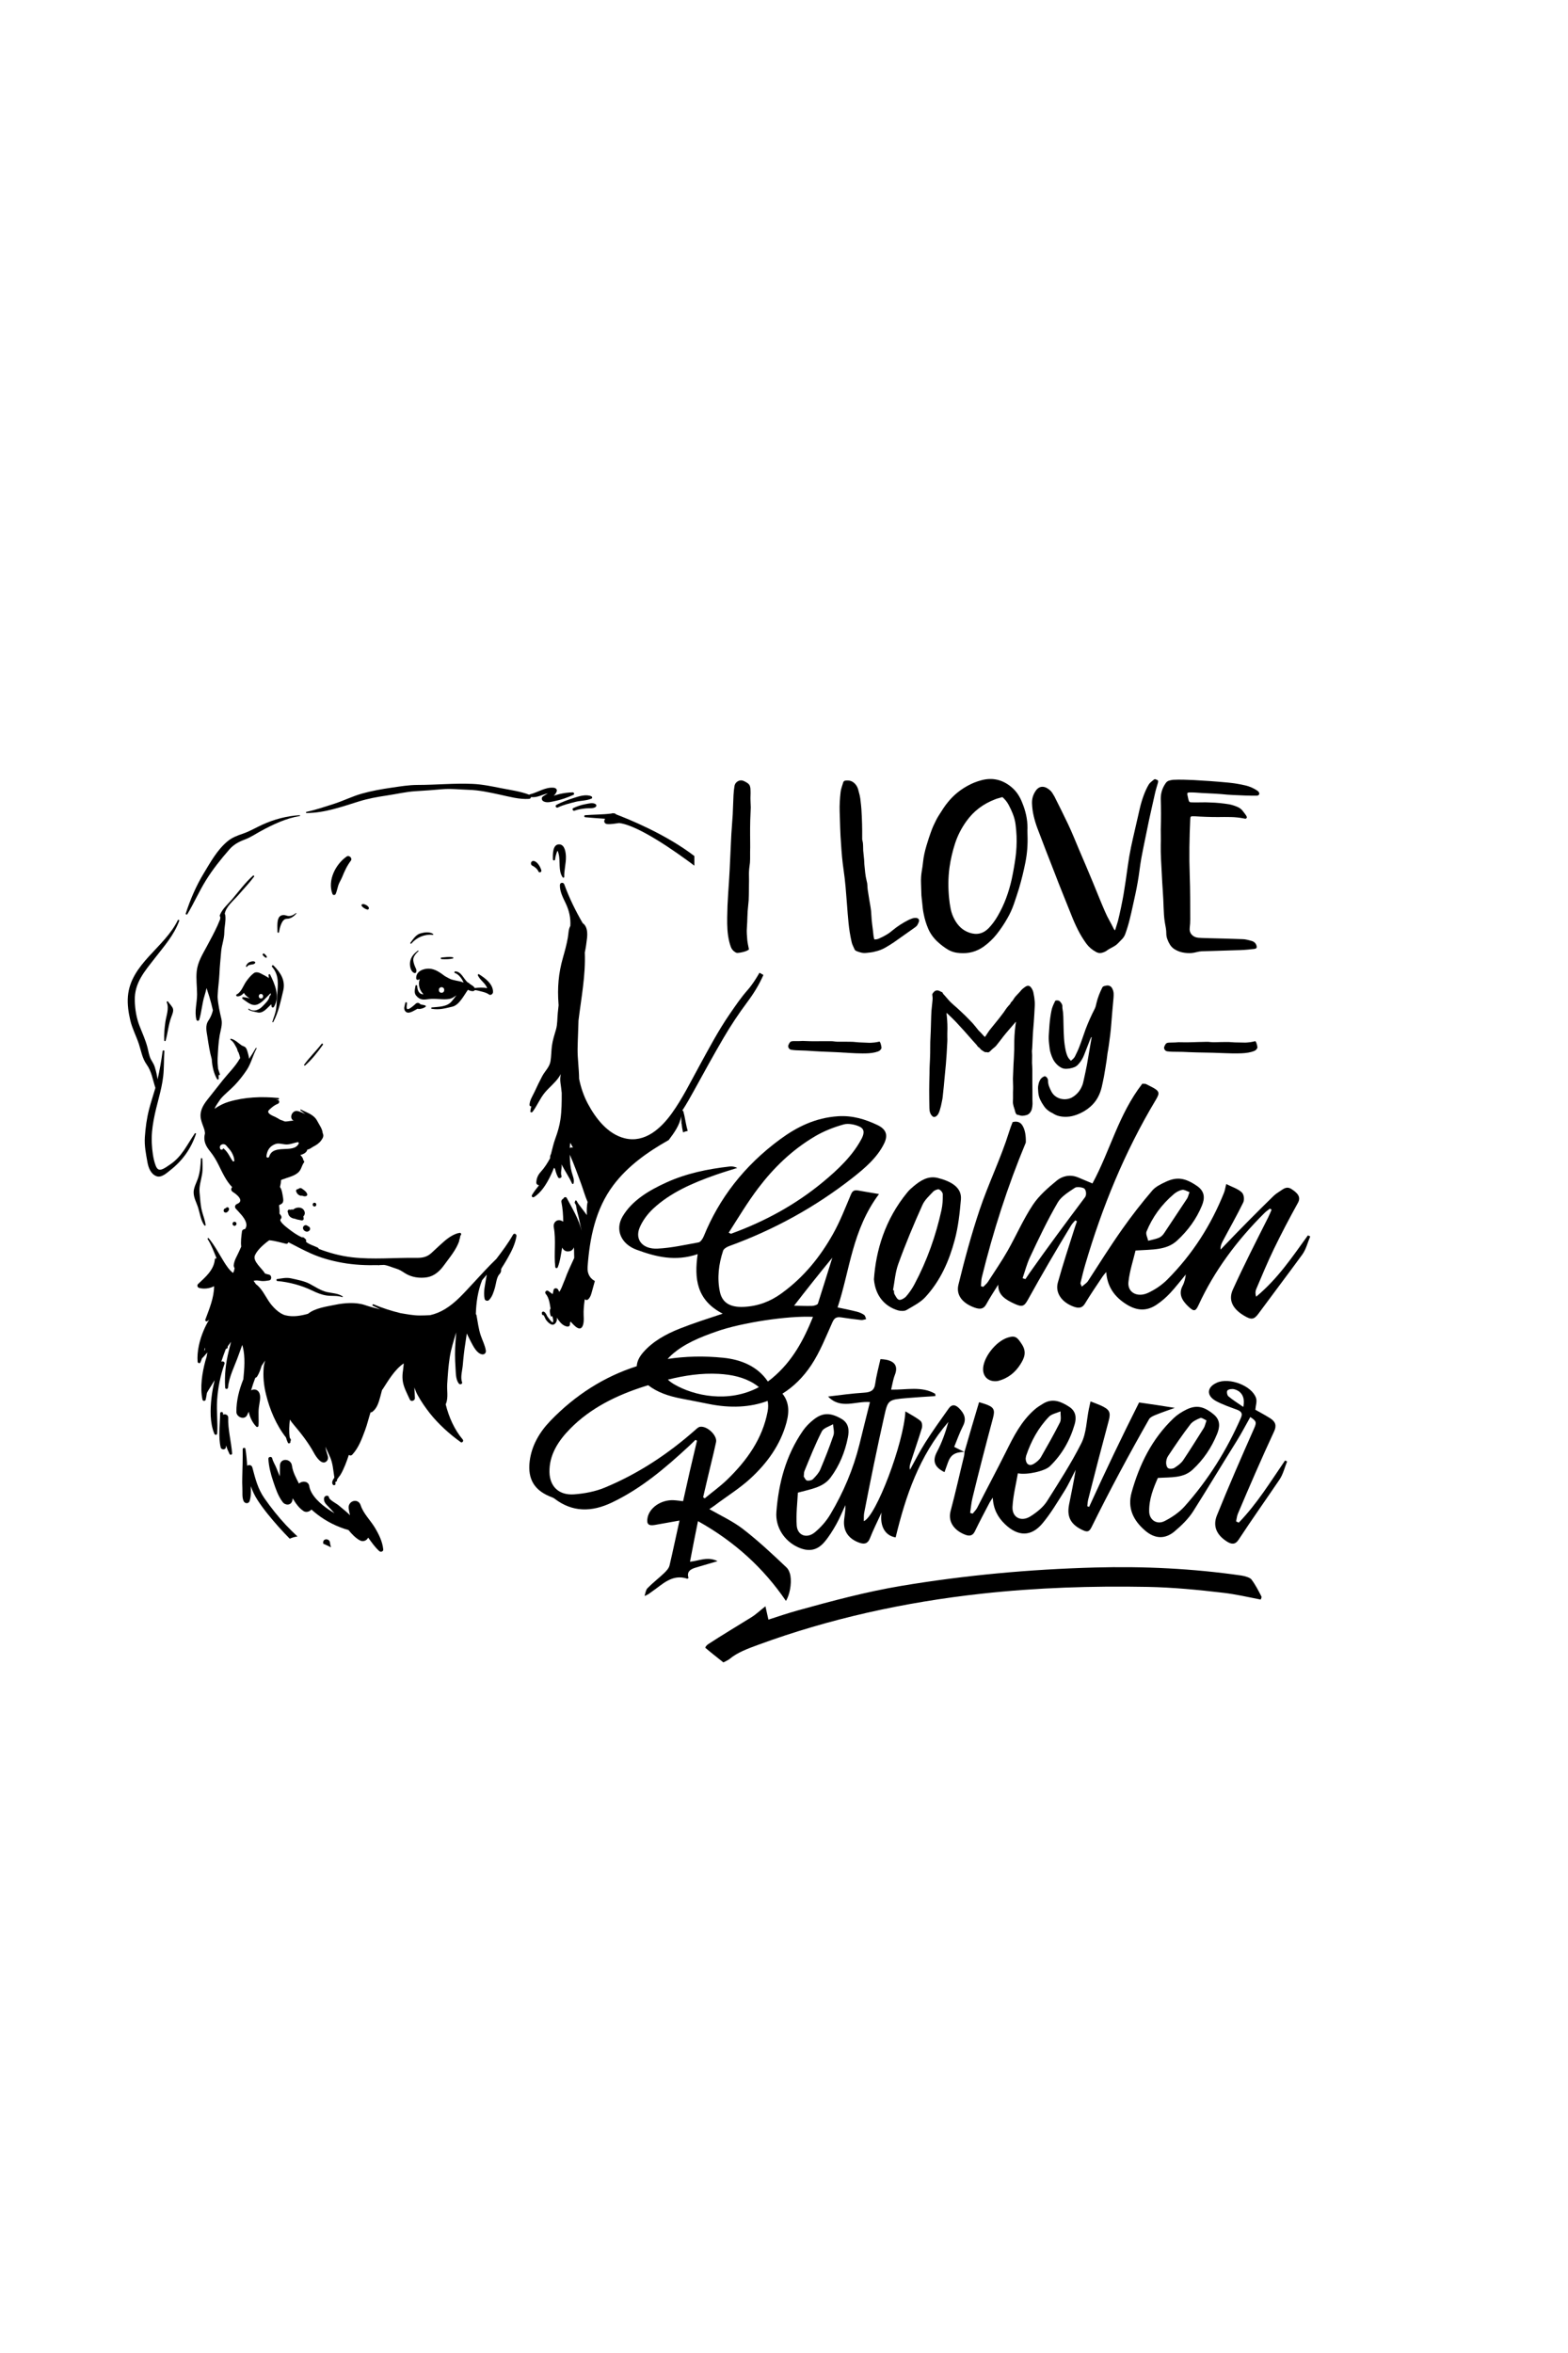
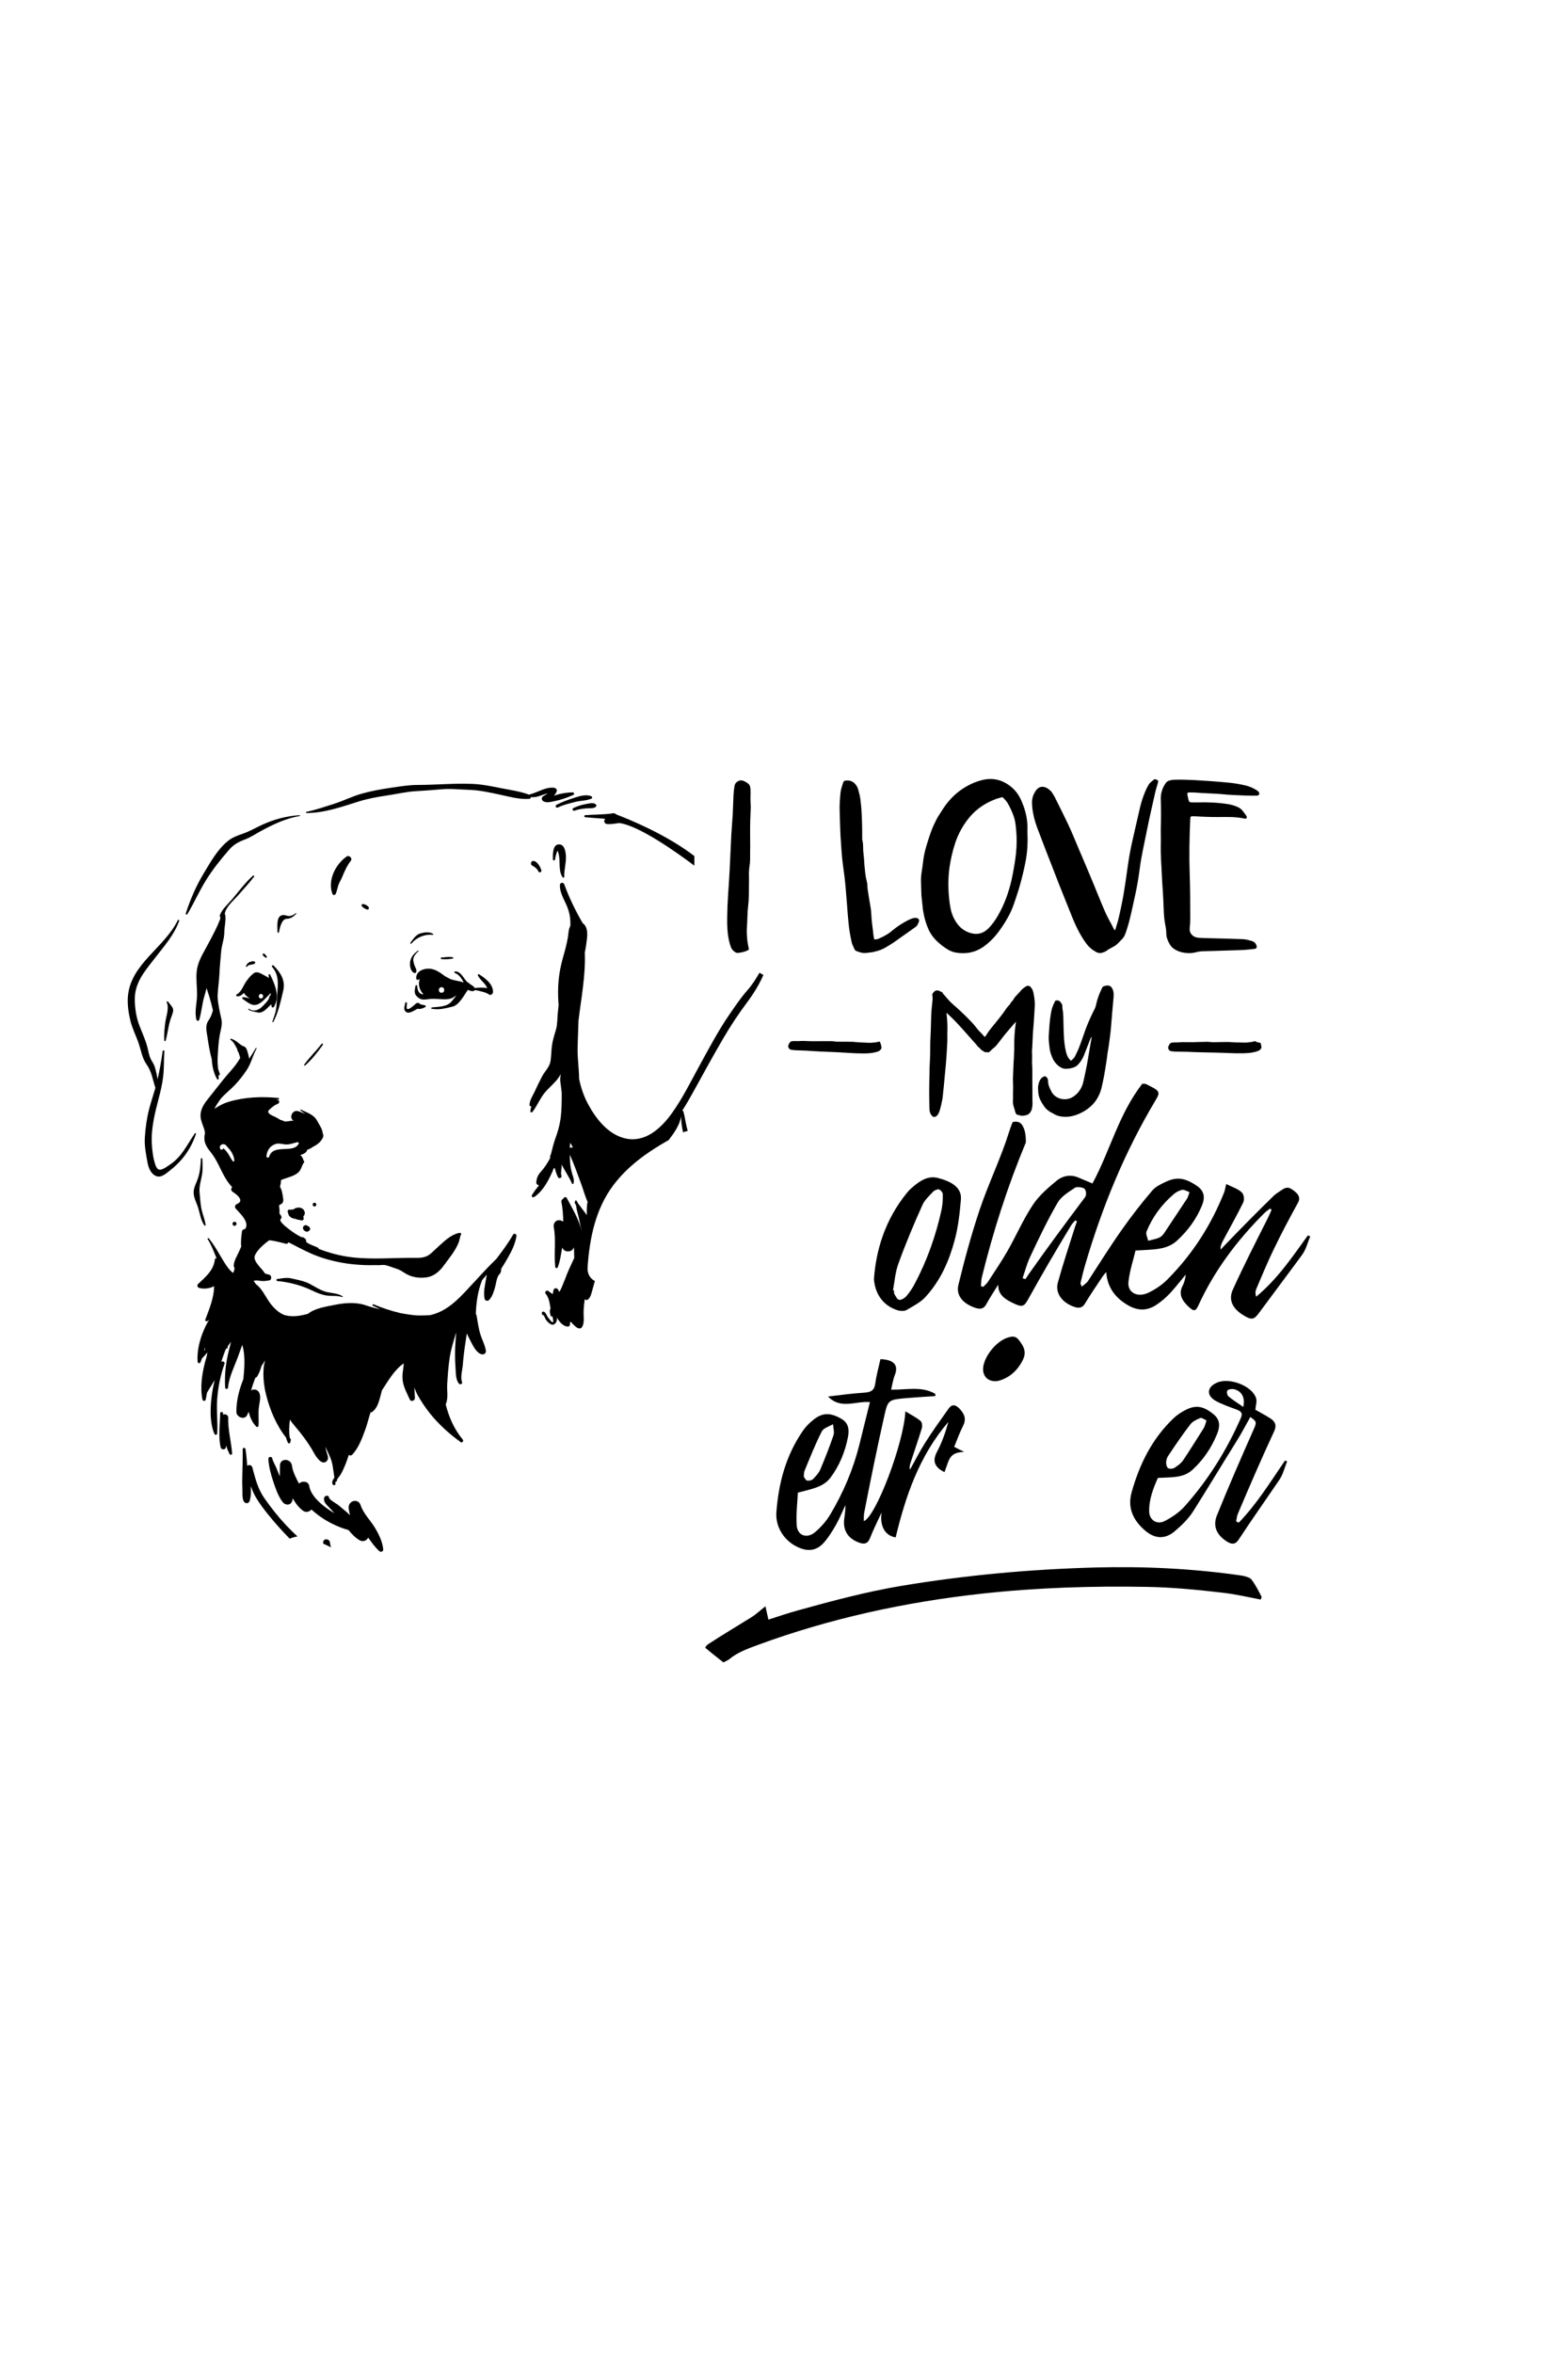
<svg xmlns="http://www.w3.org/2000/svg" version="1.1" x="0px" y="0px" width="720px" height="1080px" viewBox="0 0 720 1080" enable-background="new 0 0 720 1080" xml:space="preserve">
  <g id="Layer_1">
    <path d="M574.605,724.908c-0.583-0.77-2.893-1.513-4.579-1.758c-22.318-3.226-44.9-4.293-67.282-3.682   c-30.037,0.819-59.786,3.565-88.926,8.441c-16.104,2.695-31.799,6.912-47.349,11.218c-4.687,1.296-9.266,2.85-13.624,4.266   c-0.47-2.111-0.903-4.039-1.375-6.131c-2.443,1.91-4.21,3.659-6.532,5.096c-6.556,4.065-13.272,8.078-19.725,12.275   c-0.701,0.455-1.56,1.499-1.297,1.724c2.609,2.246,5.416,4.39,8.254,6.675c1.019-0.563,2.167-1.017,2.887-1.618   c3.517-2.956,8.319-4.711,13.099-6.465c32.474-11.94,67.128-19.586,102.653-23.472c25.095-2.753,50.593-3.596,76.202-3.109   c11.6,0.221,23.22,1.361,34.776,2.716c5.682,0.666,11.208,1.945,17.108,3.1c0.11-0.428,0.563-0.973,0.317-1.448   C577.841,730.105,576.529,727.452,574.605,724.908z" />
  </g>
  <g id="Layer_6">
    <g>
      <path d="M600.564,567.028c-7.147,9.86-13.857,19.955-23.767,28.149c-0.418-1.34-0.394-2.47,0.024-3.46    c2.62-6.191,5.207-12.399,8.145-18.476c3.449-7.137,7.163-14.177,11.024-21.151c1.535-2.774-0.287-4.548-2.825-6.24    c-2.384-1.591-3.828-0.122-5.34,0.837c-1.095,0.694-2.186,1.43-3.073,2.287c-7.563,7.356-14.933,14.832-22.17,22.38    c-0.699,0.73-1.391,1.464-2.086,2.195c-0.141-1.538,0.352-2.686,0.935-3.793c3.124-5.925,6.471-11.766,9.408-17.758    c0.641-1.316,0.438-3.693-0.665-4.735c-1.713-1.619-4.529-2.504-7.113-3.797c-0.441,1.766-0.587,2.929-1.02,4    c-5.88,14.66-14.296,28.078-26.058,39.871c-2.414,2.42-5.538,4.564-8.842,6.09c-4.908,2.267-9.476-0.203-8.977-4.985    c0.55-5.129,2.23-10.127,3.264-14.469c7.581-0.508,14.166-0.064,19-4.488c5.153-4.713,8.99-10.092,11.474-16.117    c1.263-3.063,1.586-6.384-2.191-8.987c-5.492-3.779-9.235-4.326-14.261-2.008c-2.338,1.076-4.843,2.318-6.318,4.04    c-4.925,5.745-9.531,11.684-13.819,17.763c-5.52,7.823-10.571,15.87-15.742,23.847c-0.574,0.887-1.671,1.524-2.818,2.544    c-0.362-0.951-0.685-1.347-0.608-1.662c0.678-2.835,1.357-5.673,2.182-8.474c7.687-26.139,17.978-51.56,32.428-75.647    c1.965-3.267,1.74-4.061-2.457-6.16c-0.751-0.376-1.494-0.755-2.242-1.131c-0.511-0.023-1.021-0.046-1.529-0.071    c-10.922,14.082-14.685,30.61-22.89,45.773c-2.176-0.925-4.403-1.873-6.649-2.792c-3.781-1.544-7.313-0.511-9.693,1.445    c-4.128,3.383-8.253,6.998-11.001,11.14c-4.465,6.745-7.615,14.061-11.56,21.027c-2.76,4.876-6.02,9.554-9.065,14.313    c-0.547,0.856-1.439,1.555-2.171,2.33c-0.35-0.104-0.699-0.208-1.05-0.312c0.123-1.351,0.071-2.735,0.396-4.053    c5.16-20.985,11.77-41.659,20.2-61.883c0.074-2.843-0.266-5.76-1.565-7.839c-1.097-1.755-2.729-2-4.497-1.538    c-0.6,1.473-1.148,2.967-1.621,4.494c-3.758,12.066-9.486,23.709-13.519,35.732c-3.816,11.361-6.928,22.895-9.751,34.452    c-1.183,4.872,2.08,8.597,7.536,10.502c2.413,0.843,4.048,0.635,5.241-1.548c1.68-3.079,3.65-6.046,5.519-9.052    c-0.232,4.83,3.504,7.012,7.598,8.873c3.398,1.55,4.365,1.048,5.968-1.848c6.358-11.503,13.029-22.896,19.902-34.213    c0.494-0.814,1.241-1.524,1.876-2.28c0.259,0.134,0.517,0.27,0.782,0.406c-0.31,0.895-0.629,1.785-0.913,2.688    c-2.695,8.468-5.481,16.915-7.852,25.452c-1.315,4.762,1.88,9.132,7.328,11.072c2.224,0.793,3.857,0.652,5.08-1.361    c2.582-4.262,5.406-8.416,8.2-12.582c0.39-0.587,0.903-1.11,1.607-1.958c0.458,6.555,3.66,11.409,9.576,14.995    c4.818,2.924,9.204,2.926,13.616-0.054c2.262-1.529,4.337-3.334,6.139-5.26c2.563-2.74,4.805-5.705,7.208-8.563    c-0.237,1.82-0.624,3.604-1.47,5.199c-1.907,3.598-0.441,6.569,2.539,9.402c2.644,2.518,3.4,2.44,4.789-0.577    c7.174-15.594,17.533-29.602,30.316-42.297c0.726-0.72,1.635-1.314,2.459-1.965c0.254,0.164,0.514,0.329,0.768,0.492    c-0.543,1.224-1.03,2.466-1.635,3.663c-5.527,10.95-11.103,21.883-16.162,33.004c-2.172,4.783-0.117,8.797,4.989,11.888    c3.354,2.035,4.661,2.022,6.717-0.764c6.676-9.055,13.49-18.044,20.132-27.136c1.813-2.48,2.488-5.58,3.691-8.392    C601.277,567.342,600.921,567.186,600.564,567.028z M526.476,565.243c2.646-6.481,6.786-12.291,12.568-17.198    c1.019-0.861,2.406-1.644,3.828-1.916c0.907-0.173,2.191,0.653,3.336,1.044c-0.563,1.508-0.689,2.304-1.121,2.954    c-3.527,5.31-7.037,10.628-10.569,15.929c-0.54,0.811-1.357,1.651-2.328,2.06c-1.53,0.644-3.3,0.934-4.967,1.381    C526.938,568.068,525.99,566.43,526.476,565.243z M472.801,584.216c-0.669,0.947-1.296,1.916-1.939,2.875    c-0.438-0.136-0.87-0.272-1.308-0.406c1.101-3.2,1.928-6.491,3.37-9.577c3.98-8.506,8.017-17.018,12.804-25.23    c1.571-2.7,4.961-4.762,7.923-6.735c0.811-0.543,3.75-0.186,4.363,0.51c0.808,0.91,0.934,2.892,0.223,3.841    C489.596,561.006,481.027,572.538,472.801,584.216z" />
      <path d="M430.675,540.675c-4.52-1.159-8.092,1.257-11.118,3.773c-1.008,0.833-1.998,1.714-2.797,2.677    c-10.54,12.739-14.563,27.084-15.461,40.053c0.631,7.545,4.944,12.456,11.021,14.263c1.17,0.343,2.982,0.399,3.906-0.138    c3.046-1.785,6.427-3.501,8.653-5.917c7.107-7.718,10.974-16.803,13.498-26.196c1.638-6.086,2.322-12.392,2.857-18.637    C441.731,544.832,436.425,542.148,430.675,540.675z M432.31,555.402c-2.578,11.766-6.599,23.171-12.424,34.109    c-1.027,1.934-2.313,3.813-3.792,5.519c-0.707,0.817-2.339,1.76-3.234,1.575c-0.92-0.187-1.561-1.644-2.143-2.62    c-0.289-0.484-0.163-1.144-0.225-1.725c-0.148-0.016-0.294-0.031-0.441-0.048c0.759-4.012,1.022-8.146,2.409-12.007    c3.302-9.176,7.1-18.239,11.151-27.223c0.996-2.21,3.089-4.127,4.899-6.042c0.557-0.594,2.131-1.248,2.671-1.015    c0.864,0.377,1.727,1.467,1.737,2.256C432.951,550.591,432.826,553.038,432.31,555.402z" />
-       <path d="M316.835,716.809c1.19-6.245,2.358-12.182,3.668-18.619c16.796,9.372,30.15,21.554,40.392,36.623    c1.656-2.678,2.688-7.722,2.058-11.56c-0.226-1.353-0.845-2.905-1.816-3.825c-6.448-6.098-12.961-12.233-20.082-17.703    c-4.5-3.453-9.827-5.937-15.335-9.048c0.977-0.668,1.73-1.135,2.428-1.664c5.391-4.098,11.297-7.713,16.261-12.239    c7.897-7.214,13.987-15.688,16.737-25.89c1.481-5.487,0.978-9.638-1.868-13.213c5.072-3.137,9.529-7.512,13.274-13.146    c4.053-6.119,6.684-12.99,9.68-19.617c0.91-2.01,1.867-2.579,4.132-2.227c3.008,0.467,6.036,0.858,9.066,1.193    c0.732,0.084,1.537-0.266,2.307-0.418c-0.307-0.661-0.396-1.538-0.962-1.938c-0.935-0.661-2.116-1.161-3.292-1.464    c-2.81-0.722-5.687-1.28-8.878-1.955c5.709-17.229,6.663-35.506,19.023-52.052c-3.896-0.673-6.677-1.09-9.439-1.601    c-2.103-0.386-2.803,0.263-3.501,1.915c-2.563,6.075-4.933,12.251-8.209,18.071c-5.809,10.311-13.225,19.703-23.702,27.265    c-5.065,3.659-10.689,5.851-17.308,6.145c-6.213,0.282-9.858-1.902-10.919-6.963c-1.317-6.294-0.56-12.592,1.493-18.818    c0.266-0.814,1.569-1.677,2.615-2.058c21.063-7.667,39.686-18.024,56.488-31.123c5.973-4.663,11.67-9.575,14.793-15.933    c1.883-3.833,1.16-6.599-3.153-8.626c-5.399-2.533-11.224-4.41-17.934-3.977c-10.562,0.693-18.982,4.986-26.449,10.443    c-16.86,12.327-28.277,27.501-35.224,44.586c-0.441,1.078-1.434,2.697-2.415,2.873c-6.264,1.126-12.589,2.564-18.877,2.855    c-6.79,0.32-10.462-4.114-8.186-9.604c1.292-3.106,3.542-6.211,6.231-8.728c7.718-7.226,17.902-11.738,28.533-15.464    c3.323-1.162,6.71-2.185,10.084-3.246c-1.296-0.609-2.403-0.77-3.472-0.65c-10.062,1.13-19.912,3.174-28.953,7.274    c-8.375,3.793-15.97,8.426-20.236,15.653c-3.61,6.128-0.662,12.68,6.421,15.277c8.844,3.25,17.726,5.509,28.047,2.023    c-1.599,11.178-0.566,21.091,11.491,27.319c-6.814,2.264-13.391,4.353-19.751,6.876c-6.44,2.557-12.398,5.889-16.76,10.894    c-1.881,2.161-2.85,4.281-2.949,6.345c-14.923,4.763-28.296,13.277-39.662,25.078c-5.106,5.293-8.608,11.458-9.495,18.444    c-1.075,8.528,2.321,13.751,10.347,16.694c0.376,0.136,0.738,0.338,1.047,0.573c8.24,6.297,17.027,6.232,26.375,1.768    c13.417-6.4,24.392-15.744,35.132-25.662c1.09-1.007,2.133-2.058,3.206-3.086c0.237,0.128,0.472,0.253,0.711,0.381    c-2.225,9.242-4.351,18.491-6.387,27.771c-1.641-0.179-3.055-0.408-4.483-0.461c-5.696-0.208-11.018,3.495-11.849,8.142    c-0.508,2.818,0.465,3.747,3.394,3.215c3.667-0.663,7.331-1.335,11.295-2.013c-1.608,7.117-2.99,13.893-4.582,20.615    c-0.31,1.305-1.483,2.562-2.533,3.56c-2.485,2.355-5.226,4.453-7.6,6.893c-0.809,0.837-0.918,2.33-1.344,3.525    c1.545-0.456,2.375-1.271,3.322-1.921c4.898-3.344,9.321-8.31,16.317-5.984c0.104,0.035,0.292-0.164,0.559-0.323    c-0.964-3.003,0.972-4.098,3.491-4.829c3.063-0.89,6.114-1.825,9.848-2.902C324.851,714.254,321.03,716.433,316.835,716.809z     M348.197,545.311c6.898-9.079,15.267-17.416,26.142-23.813c3.942-2.318,8.531-4.146,13.17-5.422    c2.118-0.582,5.431,0.121,7.419,1.155c2.438,1.267,1.645,3.667,0.6,5.624c-4.074,7.626-10.607,13.868-17.737,19.761    c-12.294,10.152-26.316,17.928-42.154,23.674c-0.343-0.166-0.684-0.331-1.026-0.494    C339.012,558.923,343.175,551.921,348.197,545.311z M382.189,577.261c-2.234,7.058-4.354,14.086-6.617,21.076    c-0.173,0.53-1.768,1.042-2.701,1.067c-2.941,0.074-5.883-0.073-8.238-0.107C370.204,592.081,376.045,584.735,382.189,577.261z     M308.356,621.914c5.79-5.209,13.199-8.178,20.778-10.813c11.135-3.954,32.586-7.271,44.187-6.684    c-4.277,10.572-9.415,20.368-18.724,28.127c-0.655,0.544-1.319,1.05-1.989,1.535c-0.058-0.064-0.118-0.127-0.166-0.194    c-4.593-6.666-11.959-9.837-20.37-10.687c-8.834-0.893-17.356-0.685-25.502,0.552C307.076,623.146,307.67,622.532,308.356,621.914    z M348.477,636.678c-13.97,7.486-29.925,3.979-38.989-1.344c-1.129-0.671-2.063-1.371-2.813-2.097    c7.628-1.903,15.41-3.092,23.397-2.641c5.857,0.33,11.446,1.505,16.26,4.518C347.118,635.606,347.829,636.129,348.477,636.678z     M319.405,656.2c-12.509,11.067-26.171,20.152-41.727,26.605c-4.337,1.797-9.304,2.73-14.014,3.081    c-7.01,0.525-11.217-3.577-11.354-10.179c-0.154-7.822,3.898-14.245,9.547-19.98c9.278-9.436,21.276-15.356,34.238-19.454    c0.508-0.159,1.017-0.319,1.526-0.475c4.217,3.268,9.384,4.993,14.943,6.08c4.242,0.833,8.488,1.624,12.709,2.49    c10.059,2.062,19.223,1.616,27.212-1.368c0.318,1.489,0.325,3.101-0.004,4.854c-2.351,12.463-9.463,22.499-18.713,31.424    c-3.156,3.039-6.796,5.625-10.167,8.452c-0.248-0.171-0.493-0.34-0.739-0.51c1.219-5.293,2.485-10.579,3.748-15.869    c0.755-3.142,1.541-6.284,2.194-9.445c0.632-3.02-4.097-7.556-7.377-7.02C320.699,655.006,320,655.675,319.405,656.2z" />
      <path d="M440.479,646.457c-1.699-1.736-3.346-2.109-4.891,0.072c-3.64,5.129-7.315,10.229-10.653,15.5    c-2.581,4.08-4.771,8.363-7.09,12.57c-0.302-1.173-0.075-2.163,0.238-3.129c1.713-5.293,3.556-10.551,5.19-15.866    c0.318-1.038,0.177-2.766-0.556-3.382c-1.948-1.634-4.343-2.829-6.975-4.424c-0.713,14.52-13.519,48.266-19.095,50.396    c0.055-1.366-0.063-2.618,0.17-3.809c2.862-14.79,5.893-29.565,9.197-44.303c1.713-7.609,1.81-7.638,10.565-8.391    c4.308-0.359,8.626-0.636,12.943-0.902c-0.024-0.345-0.049-0.693-0.075-1.039c-6.23-3.665-13.328-1.752-20.265-1.921    c0.596-2.432,0.902-4.67,1.722-6.751c1.514-3.83,0.388-6.974-6.618-7.253c-0.853,3.841-1.904,7.611-2.434,11.438    c-0.41,2.931-2.018,3.769-5.062,3.961c-5.542,0.351-11.047,1.106-16.553,1.771c5.875,6.083,12.674,1.955,19.232,2.558    c-1.655,6.508-3.215,12.937-4.813,19.356c-2.825,11.358-7.359,22.097-13.403,32.209c-1.827,3.058-4.341,5.951-7.128,8.229    c-3.702,3.027-7.975,1.411-8.291-3.209c-0.348-5.229,0.327-10.531,0.538-15.032c6.195-1.688,11.643-2.383,15.07-7.004    c4.105-5.525,6.571-11.726,7.886-18.297c0.648-3.257,0.541-6.546-2.961-8.579c-5.119-2.966-8.717-2.868-12.814,0.393    c-1.84,1.467-3.555,3.184-4.851,5.053c-7.893,11.418-11.189,24.13-12.197,37.368c-0.512,6.896,3.627,13.297,10,16.16    c4.784,2.147,8.707,1.525,12.084-2.454c2.083-2.462,3.809-5.265,5.394-8.072c1.6-2.839,2.809-5.887,4.209-8.836    c0.075,2.295-0.331,4.476-0.574,6.67c-0.547,5.029,1.846,8.641,6.666,10.47c2.381,0.902,4.114,0.786,5.19-1.961    c1.463-3.73,3.268-7.339,5.327-11.778c-0.896,6.393,1.714,10.639,6.464,11.415c4.577-18.942,10.799-37.416,24.22-53.019    c-1.313,4.77-2.949,9.444-5.266,13.798c-2.088,3.94-1.296,6.963,3.482,9.258c0.521-1.471,1.04-2.91,1.552-4.353    c1.246-3.521,3.139-4.79,7.472-4.938c-1.46-0.737-2.932-1.479-4.573-2.296c1.261-3.066,2.455-6.483,4.095-9.705    C443.868,651.234,442.788,648.811,440.479,646.457z M369.393,675.194c2.521-6.132,4.957-12.318,8.003-18.261    c0.761-1.482,3.356-2.192,5.119-3.244c0.098,1.727,0.721,3.605,0.186,5.158c-1.797,5.259-3.845,10.451-6.008,15.583    c-0.7,1.66-2.066,3.148-3.396,4.48c-0.566,0.563-1.931,0.825-2.765,0.633c-0.646-0.151-1.035-1.233-1.456-1.789    C369.193,676.718,369.107,675.89,369.393,675.194z" />
-       <path d="M442.889,666.39l0.002-0.006c-0.064,0.64-0.064,1.303-0.219,1.932c-2.072,8.402-3.919,16.855-6.166,25.204    c-1.503,5.638,2.554,9.415,6.942,10.984c1.852,0.663,3.248,0.307,4.173-1.595c2.174-4.476,4.487-8.885,6.814-13.297    c0.328-0.622,0.768-1.195,1.43-2.201c0.255,5.18,2.292,9.019,5.663,12.224c5.943,5.653,11.957,5.775,17.129-0.387    c3.814-4.547,6.862-9.744,10.05-14.779c1.987-3.128,3.483-6.547,5.223-9.83c-0.861,5.424-2.011,10.717-3.044,16.034    c-1.107,5.731,0.939,9.25,6.474,11.727c1.905,0.852,2.809,0.681,3.852-1.438c8.259-16.73,17.124-33.24,26.426-49.58    c0.486-0.857,1.765-1.439,2.824-1.874c2.766-1.137,5.619-2.104,8.996-3.313c-5.804-0.932-10.672-1.666-16.404-2.477    c-7.818,15.553-15.552,31.685-22.941,47.921c-0.283-0.1-0.564-0.199-0.844-0.296c0.13-1.029,0.155-2.081,0.408-3.08    c3.033-12.042,6.177-24.061,9.401-36.064c1.081-4.017,0.455-5.293-3.797-7.178c-1.417-0.629-2.893-1.149-4.524-1.787    c-0.3,1.355-0.545,2.391-0.761,3.426c-1.101,5.322-1.104,11.127-3.504,15.865c-4.614,9.122-10.235,17.816-15.707,26.486    c-1.759,2.781-4.701,5.13-7.59,6.958c-4.306,2.731-8.54,0.536-8.272-4.376c0.292-5.147,1.59-10.228,2.469-15.358    c4.206,0.857,12.359-1,14.685-3.23c5.651-5.47,9.31-12.032,11.409-19.339c0.836-2.91,0.603-5.935-2.505-7.948    c-3.618-2.345-7.518-4.115-11.847-1.55c-1.417,0.843-2.839,1.735-4.055,2.795c-6.18,5.396-9.639,12.335-13.108,19.297    c-4.323,8.675-8.927,17.213-13.289,25.835c-0.491,0.973-1.365,1.769-2.055,2.647c-0.384-0.114-0.771-0.227-1.152-0.337    c0.343-2.281,0.524-4.601,1.065-6.837c2.979-12.272,6.155-24.507,9.427-36.729c1.033-3.852,0.396-5.034-3.707-6.43    c-1.065-0.362-2.167-0.662-2.689-0.819c-2.338,7.778-4.535,15.287-6.69,22.801c-0.051,0.002-0.099,0.005-0.149,0.008    c0.042,0.021,0.086,0.043,0.128,0.064C442.869,666.44,442.879,666.415,442.889,666.39z M471.285,667.905    c2.216-6.49,5.457-12.53,10.375-17.632c1.219-1.269,3.513-1.675,5.321-2.468c-0.058,1.713,0.441,3.668-0.28,5.098    c-2.717,5.388-5.71,10.656-8.717,15.9c-0.698,1.217-1.967,2.277-3.227,3.058c-2.014,1.247-3.657,0.303-3.793-2.329    C471.022,669.224,471.07,668.538,471.285,667.905z" />
      <path d="M568.814,698.879c-0.404-0.192-0.808-0.383-1.21-0.577c0.259-1.165,0.346-2.398,0.804-3.488    c5.354-12.667,10.827-25.303,16.639-37.805c1.225-2.621,0.701-4.486-1.843-6.074c-2.346-1.466-4.807-2.777-6.769-3.882    c0.157-1.971,0.841-3.785,0.327-5.342c-1.85-5.659-12.263-9.633-18.004-7.071c-4.731,2.104-4.9,6.045-0.225,8.511    c2.942,1.557,6.183,2.669,9.343,3.836c2.159,0.802,2.818,1.75,1.936,3.764c-6.48,14.816-14.971,28.443-25.845,40.639    c-2.472,2.775-5.85,5.065-9.251,6.788c-3.487,1.764-6.948-0.513-7.032-4.368c-0.121-5.713,1.979-10.922,3.989-15.455    c6.034-0.389,11.604,0.19,15.905-3.756c5.065-4.648,8.734-10.191,11.266-16.365c1.255-3.054,1.706-6.335-1.493-9.001    c-4.606-3.83-8.068-4.469-12.604-2.243c-2.122,1.041-4.174,2.359-5.822,3.925c-10.053,9.56-15.75,21.335-19.316,34.104    c-1.975,7.114,0.737,12.846,6.286,17.564c4.43,3.768,9.102,3.976,13.456,0.296c3.2-2.709,6.364-5.761,8.561-9.235    c6.764-10.693,13.271-21.573,20.021-32.335c2.218-3.536,4.103-7.253,6.185-10.907c2.85,1.906,2.982,2.429,1.722,5.28    c-5.858,13.227-11.648,26.474-17.048,39.859c-1.973,4.896-0.168,8.933,4.452,11.924c2.239,1.451,3.962,1.604,5.551-0.827    c6.063-9.264,12.51-18.321,18.739-27.529c1.669-2.468,2.347-5.539,3.484-8.33c-0.313-0.146-0.627-0.29-0.938-0.434    C583.35,680.15,577.156,690.284,568.814,698.879z M536.339,668.339c3.291-4.948,6.624-9.889,10.285-14.621    c1.019-1.316,2.883-2.213,4.584-2.883c0.621-0.242,1.873,0.729,2.8,1.133c-0.594,1.694-0.754,2.694-1.264,3.501    c-3.13,4.939-6.197,9.912-9.456,14.764c-0.948,1.409-2.513,2.535-4.013,3.5c-0.699,0.45-2.186,0.558-2.86,0.155    c-0.645-0.389-0.966-1.657-0.951-2.517C535.478,670.34,535.768,669.2,536.339,668.339z M570.894,645.77    c-2.44-1.716-4.782-3.149-6.825-4.865c-0.622-0.524-0.893-2.234-0.431-2.721c0.55-0.583,2.165-0.79,3.139-0.527    C570.271,638.607,571.813,641.54,570.894,645.77z" />
      <path d="M457.164,633.955c0.219-0.02,0.671-0.01,1.083-0.116c4.662-1.178,7.916-3.912,10.244-7.547    c1.85-2.896,3.06-5.684,0.743-9.256c-2.107-3.243-3.008-4.205-6.503-3.095c-5.742,1.814-11.648,9.723-11.302,14.955    C451.629,631.995,453.846,634.024,457.164,633.955z" />
    </g>
  </g>
  <g id="Layer_5">
-     <path d="M576.438,477.871c-0.423,0.097-0.82,0.187-1.191,0.272c-0.37,0.086-0.746,0.154-1.13,0.206   c-0.511,0.058-1.021,0.108-1.531,0.154c-0.51,0.046-1.021,0.055-1.534,0.025c-0.918-0.04-1.83-0.058-2.736-0.055   c-0.906,0.003-1.83-0.036-2.771-0.118c-0.854-0.083-1.709-0.114-2.562-0.091c-0.852,0.022-1.704,0.036-2.557,0.036   c-0.769,0.001-1.529,0.022-2.286,0.062c-0.756,0.043-1.519,0.021-2.289-0.065c-0.621-0.09-1.251-0.127-1.891-0.109   c-0.638,0.017-1.267,0.034-1.887,0.051c-0.681-0.002-1.348,0.009-1.998,0.038c-0.647,0.028-1.303,0.051-1.964,0.068   c-0.617,0.017-1.241,0.033-1.87,0.05c-0.627,0.017-1.251,0.022-1.871,0.019c-0.533-0.007-1.061-0.015-1.583-0.021   c-0.523-0.008-1.062-0.014-1.616-0.021c-0.276,0.008-0.548,0.026-0.813,0.054c-0.267,0.029-0.537,0.047-0.815,0.054   c-0.424,0.032-0.857,0.043-1.294,0.034c-0.438-0.009-0.88,0.003-1.327,0.036c-0.702,0.019-1.195,0.166-1.476,0.439   c-0.28,0.274-0.551,0.735-0.811,1.381c-0.179,0.474-0.135,0.932,0.133,1.371c0.27,0.442,0.648,0.709,1.142,0.802   c0.385,0.054,0.771,0.097,1.154,0.129c0.385,0.033,0.781,0.055,1.187,0.064c0.789,0.022,1.578,0.032,2.366,0.032   c0.79,0,1.59,0.011,2.401,0.031c1.088,0.036,2.155,0.081,3.202,0.14c1.047,0.056,2.103,0.093,3.169,0.105   c1.259,0.031,2.508,0.057,3.744,0.077c1.237,0.02,2.486,0.044,3.745,0.076c1.984,0.053,3.948,0.123,5.891,0.209   c1.943,0.087,3.905,0.115,5.888,0.083c1.023-0.006,2.029-0.055,3.02-0.145c0.987-0.091,1.98-0.266,2.977-0.528   c0.424-0.118,0.841-0.256,1.253-0.417c0.411-0.16,0.761-0.415,1.05-0.765c0.104-0.129,0.2-0.276,0.292-0.438   s0.134-0.318,0.132-0.468c-0.032-0.381-0.097-0.753-0.189-1.114c-0.071-0.296-0.166-0.602-0.281-0.92   C576.793,478.375,576.637,478.102,576.438,477.871z" />
+     <path d="M576.438,477.871c-0.423,0.097-0.82,0.187-1.191,0.272c-0.37,0.086-0.746,0.154-1.13,0.206   c-0.511,0.058-1.021,0.108-1.531,0.154c-0.51,0.046-1.021,0.055-1.534,0.025c-0.918-0.04-1.83-0.058-2.736-0.055   c-0.906,0.003-1.83-0.036-2.771-0.118c-0.854-0.083-1.709-0.114-2.562-0.091c-0.852,0.022-1.704,0.036-2.557,0.036   c-0.769,0.001-1.529,0.022-2.286,0.062c-0.756,0.043-1.519,0.021-2.289-0.065c-0.621-0.09-1.251-0.127-1.891-0.109   c-0.638,0.017-1.267,0.034-1.887,0.051c-0.681-0.002-1.348,0.009-1.998,0.038c-0.647,0.028-1.303,0.051-1.964,0.068   c-0.627,0.017-1.251,0.022-1.871,0.019c-0.533-0.007-1.061-0.015-1.583-0.021   c-0.523-0.008-1.062-0.014-1.616-0.021c-0.276,0.008-0.548,0.026-0.813,0.054c-0.267,0.029-0.537,0.047-0.815,0.054   c-0.424,0.032-0.857,0.043-1.294,0.034c-0.438-0.009-0.88,0.003-1.327,0.036c-0.702,0.019-1.195,0.166-1.476,0.439   c-0.28,0.274-0.551,0.735-0.811,1.381c-0.179,0.474-0.135,0.932,0.133,1.371c0.27,0.442,0.648,0.709,1.142,0.802   c0.385,0.054,0.771,0.097,1.154,0.129c0.385,0.033,0.781,0.055,1.187,0.064c0.789,0.022,1.578,0.032,2.366,0.032   c0.79,0,1.59,0.011,2.401,0.031c1.088,0.036,2.155,0.081,3.202,0.14c1.047,0.056,2.103,0.093,3.169,0.105   c1.259,0.031,2.508,0.057,3.744,0.077c1.237,0.02,2.486,0.044,3.745,0.076c1.984,0.053,3.948,0.123,5.891,0.209   c1.943,0.087,3.905,0.115,5.888,0.083c1.023-0.006,2.029-0.055,3.02-0.145c0.987-0.091,1.98-0.266,2.977-0.528   c0.424-0.118,0.841-0.256,1.253-0.417c0.411-0.16,0.761-0.415,1.05-0.765c0.104-0.129,0.2-0.276,0.292-0.438   s0.134-0.318,0.132-0.468c-0.032-0.381-0.097-0.753-0.189-1.114c-0.071-0.296-0.166-0.602-0.281-0.92   C576.793,478.375,576.637,478.102,576.438,477.871z" />
    <path d="M363.268,481.825c0.384,0.063,0.769,0.114,1.152,0.155c0.383,0.041,0.779,0.072,1.184,0.091   c0.788,0.04,1.577,0.067,2.365,0.085c0.789,0.018,1.589,0.047,2.399,0.085c1.088,0.06,2.153,0.129,3.198,0.211   c1.046,0.08,2.101,0.14,3.167,0.176c1.258,0.059,2.505,0.113,3.741,0.161s2.484,0.1,3.742,0.16   c1.982,0.098,3.944,0.211,5.885,0.341c1.94,0.131,3.901,0.203,5.884,0.215c1.023,0.017,2.03-0.008,3.021-0.076   c0.99-0.068,1.986-0.221,2.989-0.46c0.425-0.108,0.846-0.238,1.261-0.389c0.415-0.151,0.771-0.398,1.066-0.741   c0.107-0.127,0.207-0.271,0.302-0.432c0.097-0.16,0.143-0.315,0.143-0.465c-0.022-0.382-0.079-0.755-0.164-1.118   c-0.064-0.297-0.152-0.605-0.26-0.926c-0.108-0.319-0.259-0.595-0.452-0.83c-0.426,0.088-0.824,0.168-1.198,0.245   c-0.371,0.078-0.749,0.137-1.134,0.181c-0.513,0.046-1.022,0.085-1.534,0.119c-0.511,0.035-1.022,0.032-1.534-0.009   c-0.917-0.061-1.829-0.1-2.734-0.116c-0.906-0.018-1.829-0.078-2.768-0.181c-0.853-0.103-1.706-0.152-2.559-0.149   s-1.704-0.002-2.557-0.021c-0.769-0.016-1.529-0.013-2.287,0.01c-0.757,0.026-1.519-0.013-2.287-0.117   c-0.618-0.104-1.247-0.155-1.888-0.152c-0.639,0.003-1.267,0.006-1.887,0.008c-0.681-0.018-1.348-0.021-1.998-0.007   c-0.649,0.014-1.305,0.021-1.966,0.024c-0.618,0.003-1.241,0.005-1.87,0.008c-0.628,0.003-1.252-0.006-1.871-0.023   c-0.533-0.019-1.061-0.039-1.583-0.057c-0.522-0.021-1.061-0.038-1.615-0.058c-0.276,0.001-0.548,0.014-0.814,0.036   c-0.267,0.023-0.538,0.035-0.816,0.036c-0.425,0.022-0.857,0.024-1.294,0.005c-0.438-0.019-0.88-0.017-1.328,0.006   c-0.702,0.003-1.198,0.139-1.485,0.406c-0.286,0.268-0.566,0.723-0.841,1.363c-0.189,0.47-0.156,0.928,0.102,1.374   C362.404,481.445,362.777,481.721,363.268,481.825z" />
  </g>
  <g id="Layer_4">
    <path d="M470.492,453.146c-0.268,0.209-0.537,0.417-0.805,0.627c-0.121,0.089-0.24,0.187-0.359,0.291   c-0.118,0.105-0.224,0.217-0.313,0.336c-0.149,0.15-0.282,0.306-0.402,0.469c-0.119,0.166-0.253,0.322-0.402,0.471   c-0.239,0.27-0.491,0.537-0.762,0.806c-0.269,0.269-0.536,0.552-0.805,0.85c-0.478,0.478-0.88,1.006-1.209,1.589   c-0.329,0.582-0.745,1.097-1.254,1.544c-0.059,0.061-0.096,0.134-0.112,0.224c-0.014,0.09-0.052,0.165-0.111,0.224   c-0.029,0.06-0.044,0.104-0.044,0.134c0,0.03-0.016,0.062-0.045,0.09c-0.24,0.269-0.478,0.53-0.716,0.784   c-0.239,0.253-0.464,0.514-0.672,0.783c-0.418,0.538-0.798,1.075-1.141,1.612c-0.345,0.537-0.724,1.06-1.143,1.566   c-0.417,0.566-0.836,1.119-1.253,1.656c-0.419,0.538-0.852,1.075-1.299,1.611c-0.507,0.626-1.014,1.253-1.521,1.88   c-0.508,0.627-1.014,1.253-1.521,1.88c-0.419,0.537-0.805,1.089-1.163,1.656c-0.358,0.567-0.733,1.134-1.119,1.702   c-0.18-0.09-0.329-0.194-0.449-0.314c-0.267-0.298-0.537-0.589-0.805-0.873c-0.269-0.284-0.522-0.56-0.762-0.828   c-0.178-0.179-0.356-0.351-0.536-0.515c-0.18-0.163-0.345-0.335-0.493-0.514c-0.417-0.507-0.844-1.037-1.274-1.589   c-0.433-0.551-0.873-1.082-1.32-1.588c-0.567-0.596-1.135-1.187-1.702-1.769s-1.148-1.171-1.745-1.768   c-0.598-0.597-1.215-1.186-1.858-1.769c-0.643-0.582-1.275-1.17-1.901-1.767c-0.508-0.448-1.007-0.88-1.499-1.298   c-0.493-0.418-0.979-0.866-1.455-1.344c-0.508-0.507-1-1.044-1.477-1.61c-0.479-0.566-0.971-1.134-1.477-1.701   c-0.122-0.119-0.232-0.23-0.337-0.336c-0.105-0.104-0.188-0.23-0.247-0.379c-0.089-0.33-0.298-0.553-0.626-0.672   c-0.119-0.03-0.231-0.075-0.335-0.135c-0.106-0.06-0.219-0.119-0.337-0.178c-0.567-0.329-1.119-0.455-1.655-0.381   c-0.537,0.075-1.017,0.396-1.433,0.962c-0.15,0.15-0.284,0.329-0.402,0.538c-0.12,0.209-0.151,0.403-0.09,0.582   c0.149,0.865,0.178,1.671,0.09,2.417c-0.062,0.836-0.143,1.657-0.247,2.461c-0.104,0.806-0.187,1.628-0.245,2.463   c-0.09,1.551-0.15,3.096-0.18,4.632c-0.03,1.538-0.075,3.082-0.135,4.633c-0.029,0.836-0.067,1.664-0.111,2.485   c-0.045,0.82-0.082,1.648-0.112,2.483c-0.031,0.866-0.037,1.731-0.022,2.596c0.015,0.866,0.008,1.731-0.021,2.597   c-0.03,0.955-0.062,1.896-0.089,2.819c-0.031,0.926-0.075,1.851-0.136,2.775c-0.029,0.656-0.053,1.306-0.066,1.948   c-0.017,0.642-0.023,1.291-0.023,1.947c-0.029,1.253-0.061,2.485-0.089,3.693c-0.031,1.208-0.045,2.438-0.045,3.692   c0,1.373,0.008,2.746,0.022,4.117c0.015,1.374,0.036,2.746,0.067,4.119c0,0.777,0.112,1.5,0.335,2.171   c0.224,0.671,0.634,1.261,1.23,1.768c0.358,0.179,0.717,0.209,1.075,0.09c0.327-0.09,0.671-0.335,1.029-0.739   c0.358-0.402,0.7-1.081,1.03-2.036c0.446-1.402,0.805-2.865,1.074-4.387c0.148-0.656,0.259-1.305,0.334-1.947   c0.075-0.641,0.144-1.305,0.202-1.992c0.12-0.984,0.225-1.969,0.313-2.955c0.09-0.984,0.182-1.983,0.271-2.999l0.671-6.983   c0.059-0.806,0.118-1.611,0.179-2.417c0.06-0.806,0.118-1.611,0.179-2.417c0.061-0.955,0.112-1.909,0.157-2.865   c0.045-0.954,0.096-1.909,0.156-2.865c0.03-0.656,0.03-1.298,0-1.925c-0.028-0.626-0.028-1.253,0-1.88   c0.06-1.372,0.067-2.73,0.022-4.072c-0.044-1.344-0.143-2.687-0.291-4.029c-0.029-0.179-0.052-0.358-0.067-0.537   c-0.015-0.179-0.021-0.388-0.021-0.626c0.118,0.089,0.216,0.165,0.291,0.223c0.073,0.061,0.142,0.121,0.202,0.18   c0.626,0.598,1.252,1.193,1.879,1.79c0.627,0.598,1.238,1.209,1.835,1.836c0.597,0.656,1.2,1.313,1.813,1.969   c0.612,0.657,1.215,1.314,1.813,1.97c0.746,0.835,1.484,1.672,2.216,2.506c0.73,0.836,1.469,1.672,2.215,2.507   c0.239,0.24,0.455,0.478,0.649,0.716c0.193,0.24,0.409,0.478,0.648,0.716c0.239,0.239,0.433,0.493,0.582,0.762   c0.149,0.268,0.388,0.492,0.716,0.671c0.239,0.149,0.434,0.335,0.583,0.559c0.148,0.224,0.328,0.411,0.537,0.56   c0.269,0.208,0.536,0.396,0.806,0.559c0.268,0.165,0.552,0.321,0.851,0.47c0.148,0.061,0.291,0.067,0.425,0.023   c0.135-0.045,0.275-0.038,0.425,0.022c0.358,0.119,0.656,0.119,0.896,0c0.238-0.119,0.477-0.299,0.716-0.537   c0.149-0.149,0.314-0.313,0.493-0.493c0.179-0.178,0.358-0.343,0.536-0.492c0.27-0.238,0.561-0.476,0.873-0.716   c0.313-0.238,0.589-0.507,0.829-0.806c0.565-0.686,1.119-1.387,1.655-2.104c0.537-0.716,1.074-1.417,1.612-2.104   c0.358-0.476,0.745-0.955,1.163-1.432c0.656-0.775,1.305-1.536,1.948-2.283c0.641-0.746,1.289-1.492,1.946-2.238   c0.089-0.149,0.192-0.284,0.313-0.403c0.119-0.119,0.253-0.253,0.403-0.402c-0.09,0.715-0.18,1.395-0.269,2.036   c-0.091,0.642-0.164,1.291-0.224,1.947c-0.15,1.612-0.24,3.224-0.27,4.834c-0.03,0.895-0.038,1.79-0.021,2.685   c0.014,0.895-0.009,1.776-0.068,2.642c-0.03,0.925-0.066,1.836-0.112,2.731c-0.044,0.895-0.097,1.79-0.156,2.685   c-0.06,1.104-0.104,2.208-0.135,3.313c-0.029,1.104-0.074,2.208-0.133,3.312c0,0.597,0.014,1.18,0.045,1.746   c0.028,0.567,0.044,1.134,0.044,1.701c0,0.418,0,0.851,0,1.298c0,0.448-0.016,0.881-0.044,1.298v3c0,0.418-0.017,0.821-0.045,1.208   c-0.03,0.388-0.017,0.791,0.045,1.208c0.059,0.358,0.133,0.708,0.223,1.052c0.09,0.343,0.193,0.679,0.313,1.006   c0.179,0.509,0.327,1.031,0.447,1.567c0.119,0.537,0.372,1,0.762,1.387c0.268,0.06,0.492,0.105,0.671,0.134   c0.388,0.12,0.762,0.224,1.119,0.314c0.357,0.088,0.745,0.104,1.164,0.044c0.536-0.059,1.059-0.164,1.565-0.313   c0.508-0.149,0.971-0.448,1.39-0.895c0.506-0.597,0.843-1.246,1.006-1.947c0.163-0.701,0.261-1.44,0.292-2.215   c0-0.358-0.009-0.724-0.022-1.097c-0.017-0.374-0.024-0.738-0.024-1.097v-3.715c0-0.686-0.006-1.358-0.021-2.015   c-0.017-0.655-0.023-1.328-0.023-2.014v-5.909c0-0.507-0.015-1.006-0.044-1.499c-0.03-0.493-0.062-0.992-0.09-1.499   c0-0.597,0.007-1.179,0.022-1.746c0.015-0.567,0.022-1.148,0.022-1.746c0-0.328-0.017-0.656-0.045-0.985   c-0.03-0.328-0.045-0.656-0.045-0.984c0.03-0.418,0.067-0.821,0.112-1.209c0.045-0.387,0.066-0.79,0.066-1.208   c0.06-0.955,0.105-1.926,0.134-2.91c0.03-0.985,0.074-1.955,0.136-2.91c0.06-0.865,0.126-1.707,0.201-2.529   c0.073-0.82,0.141-1.663,0.202-2.529c0.088-1.253,0.171-2.507,0.245-3.76c0.075-1.253,0.141-2.507,0.201-3.761   c0.029-0.626,0.023-1.259-0.022-1.901c-0.044-0.643-0.111-1.276-0.201-1.903c-0.119-0.776-0.262-1.544-0.425-2.305   c-0.165-0.761-0.501-1.484-1.008-2.17c-0.566-0.806-1.268-1.044-2.103-0.717C471.06,452.759,470.762,452.938,470.492,453.146z" />
    <path d="M501.153,476.78l-0.536,3.089c-0.27,1.521-0.523,3.014-0.762,4.476c-0.239,1.462-0.492,2.939-0.762,4.431   c-0.239,1.135-0.469,2.268-0.693,3.401c-0.225,1.135-0.471,2.268-0.737,3.403c-0.121,0.507-0.24,1.021-0.359,1.543   c-0.118,0.522-0.299,1.023-0.537,1.5c-0.867,2.058-2.253,3.684-4.163,4.878c-0.805,0.509-1.687,0.828-2.64,0.962   c-0.957,0.135-1.88,0.097-2.775-0.111c-0.896-0.209-1.731-0.589-2.508-1.143c-0.776-0.551-1.401-1.275-1.879-2.17   c-0.419-0.776-0.783-1.582-1.096-2.417c-0.314-0.835-0.472-1.73-0.472-2.687c-0.029-0.715-0.343-1.297-0.939-1.745   c-0.3-0.208-0.612-0.239-0.94-0.089c-0.776,0.357-1.35,0.866-1.724,1.521c-0.372,0.657-0.634,1.358-0.782,2.104   c-0.149,0.598-0.217,1.202-0.202,1.813c0.016,0.612,0.053,1.23,0.112,1.858c0.09,1.163,0.373,2.26,0.851,3.289   c0.478,1.03,1.059,2.022,1.745,2.977c0.388,0.597,0.835,1.119,1.343,1.566c0.508,0.448,1.06,0.851,1.656,1.208   c0.148,0.089,0.313,0.172,0.493,0.247c0.178,0.074,0.343,0.157,0.492,0.246c1.014,0.688,2.073,1.149,3.178,1.387   c1.103,0.239,2.253,0.328,3.447,0.269c0.805-0.03,1.58-0.134,2.327-0.313c0.745-0.179,1.491-0.402,2.238-0.672   c2.267-0.835,4.325-2.059,6.178-3.67c1.371-1.224,2.476-2.581,3.311-4.073c0.835-1.492,1.461-3.133,1.88-4.924   c0.18-0.835,0.358-1.657,0.538-2.461c0.179-0.806,0.343-1.612,0.492-2.418c0.239-1.282,0.453-2.559,0.648-3.826   c0.194-1.269,0.396-2.544,0.604-3.827c0.06-0.478,0.118-0.955,0.18-1.433c0.059-0.478,0.119-0.955,0.178-1.432   c0.12-0.656,0.231-1.298,0.337-1.925c0.104-0.626,0.2-1.268,0.29-1.925c0.238-1.612,0.455-3.238,0.648-4.879   c0.194-1.641,0.352-3.282,0.472-4.924c0.149-1.998,0.313-3.983,0.492-5.953c0.178-1.97,0.357-3.954,0.537-5.953   c0.059-0.686,0.073-1.357,0.045-2.013c-0.031-0.657-0.195-1.314-0.494-1.97c-0.149-0.358-0.342-0.671-0.58-0.94   c-0.239-0.269-0.567-0.478-0.985-0.627c-0.389-0.118-0.754-0.147-1.097-0.088c-0.345,0.06-0.694,0.133-1.053,0.223   c-0.237,0.06-0.439,0.142-0.604,0.246c-0.164,0.105-0.306,0.277-0.425,0.515c-0.567,1.134-1.073,2.283-1.521,3.446   c-0.449,1.164-0.822,2.373-1.12,3.625c-0.09,0.448-0.194,0.895-0.313,1.343c-0.12,0.448-0.284,0.88-0.494,1.298   c-1.58,3.073-2.968,6.178-4.161,9.31c-0.478,1.314-0.934,2.612-1.365,3.895c-0.434,1.283-0.903,2.581-1.411,3.894   c-0.298,0.806-0.626,1.597-0.983,2.373c-0.357,0.777-0.733,1.552-1.119,2.327c-0.21,0.419-0.478,0.784-0.806,1.097   c-0.329,0.314-0.688,0.635-1.074,0.963c-0.179-0.208-0.352-0.396-0.516-0.559c-0.164-0.165-0.321-0.336-0.47-0.515   c-0.357-0.508-0.642-1.059-0.85-1.657c-0.21-0.596-0.388-1.208-0.537-1.835c-0.42-1.969-0.688-3.931-0.806-5.886   c-0.12-1.954-0.195-3.932-0.226-5.93c-0.029-1.283-0.059-2.566-0.089-3.85s-0.163-2.566-0.402-3.85   c-0.03-0.119-0.045-0.298-0.045-0.537c0.059-0.537-0.017-1.006-0.224-1.41c-0.209-0.403-0.492-0.798-0.85-1.187   c-0.24-0.238-0.494-0.387-0.762-0.448c-0.269-0.059-0.567-0.074-0.896-0.044c-0.268,0-0.463,0.09-0.582,0.269   c-0.118,0.18-0.21,0.388-0.269,0.626c-0.03,0.09-0.105,0.223-0.224,0.403c-0.269,0.567-0.508,1.134-0.716,1.701   c-0.209,0.567-0.373,1.148-0.492,1.746c-0.208,1.045-0.389,2.103-0.537,3.178c-0.15,1.074-0.269,2.148-0.358,3.223   c-0.09,1.463-0.187,2.91-0.291,4.343c-0.105,1.432-0.068,2.894,0.112,4.386c0.089,0.776,0.179,1.529,0.269,2.26   c0.089,0.732,0.252,1.455,0.491,2.17c0.271,0.896,0.598,1.739,0.986,2.529c0.386,0.792,0.894,1.53,1.521,2.216   c0.717,0.776,1.5,1.387,2.352,1.835c0.849,0.446,1.841,0.597,2.976,0.446c0.148-0.028,0.313-0.044,0.492-0.044   c0.179,0,0.343-0.029,0.491-0.089c0.717-0.119,1.402-0.313,2.061-0.582c0.654-0.269,1.238-0.687,1.745-1.253   c1.224-1.343,2.134-2.82,2.73-4.431c0.447-1.134,0.896-2.276,1.343-3.425c0.448-1.148,0.896-2.304,1.343-3.468l0.537-1.208h0.223   c-0.028,0.119-0.052,0.238-0.065,0.357C501.206,476.497,501.183,476.631,501.153,476.78z" />
  </g>
  <g id="Layer_3">
    <path d="M334.863,432.243c0.196,0.788,0.433,1.566,0.71,2.335c0.275,0.768,0.729,1.429,1.359,1.98   c0.237,0.197,0.502,0.384,0.799,0.562c0.295,0.178,0.581,0.266,0.857,0.266c0.708-0.039,1.398-0.138,2.069-0.295   c0.552-0.118,1.123-0.275,1.714-0.473c0.59-0.196,1.103-0.472,1.537-0.827c-0.158-0.788-0.305-1.527-0.444-2.218   c-0.139-0.688-0.247-1.389-0.325-2.098c-0.079-0.947-0.148-1.893-0.207-2.838c-0.06-0.946-0.05-1.892,0.029-2.838   c0.118-1.694,0.198-3.379,0.237-5.055s0.158-3.379,0.355-5.114c0.197-1.575,0.295-3.153,0.295-4.729   c0-1.576,0.019-3.153,0.06-4.729c0.038-1.419,0.038-2.828,0-4.227c-0.041-1.398,0.038-2.808,0.236-4.227   c0.197-1.143,0.296-2.306,0.296-3.488c0-1.183,0-2.344,0-3.488c0.038-1.261,0.048-2.493,0.028-3.695   c-0.02-1.201-0.028-2.413-0.028-3.636c0-1.142,0-2.295,0-3.458c0-1.162,0.02-2.315,0.058-3.458c0.04-0.985,0.08-1.96,0.119-2.926   c0.04-0.965,0.078-1.96,0.118-2.985c0-0.513-0.021-1.015-0.059-1.507c-0.041-0.493-0.06-0.995-0.06-1.508   c-0.039-0.788-0.039-1.587,0-2.395c0.04-0.808,0.04-1.626,0-2.454c0-1.301-0.247-2.217-0.739-2.749   c-0.493-0.533-1.331-1.054-2.513-1.567c-0.867-0.354-1.714-0.295-2.542,0.178c-0.829,0.473-1.341,1.164-1.537,2.069   c-0.119,0.709-0.217,1.419-0.295,2.128c-0.081,0.709-0.139,1.439-0.178,2.188c-0.079,1.458-0.138,2.916-0.177,4.374   c-0.04,1.459-0.099,2.937-0.178,4.434c-0.117,2.011-0.256,3.981-0.414,5.912c-0.158,1.933-0.275,3.884-0.354,5.853   c-0.119,2.327-0.228,4.631-0.325,6.917c-0.1,2.287-0.208,4.593-0.325,6.918c-0.198,3.666-0.424,7.292-0.681,10.877   c-0.257,3.587-0.404,7.212-0.443,10.878c-0.039,1.893,0,3.755,0.118,5.587C334.154,428.547,334.429,430.39,334.863,432.243z" />
    <path d="M385.795,379.979c0.078,2.522,0.216,5.045,0.413,7.568c0.118,1.931,0.267,3.852,0.443,5.765   c0.178,1.912,0.404,3.812,0.681,5.705c0.393,2.72,0.709,5.409,0.945,8.069c0.236,2.661,0.453,5.351,0.65,8.071   c0.196,2.837,0.434,5.666,0.709,8.483c0.275,2.818,0.729,5.646,1.36,8.484c0.118,0.631,0.315,1.241,0.591,1.833   c0.275,0.59,0.552,1.203,0.829,1.833c0.078,0.157,0.186,0.295,0.324,0.414c0.137,0.118,0.285,0.217,0.442,0.295   c0.75,0.316,1.498,0.562,2.247,0.739c0.749,0.178,1.517,0.228,2.305,0.148c0.711-0.078,1.409-0.157,2.1-0.236   c0.689-0.078,1.369-0.216,2.04-0.414c1.615-0.355,3.123-0.925,4.522-1.714c1.399-0.788,2.77-1.635,4.108-2.542   c1.656-1.143,3.271-2.286,4.85-3.429c1.575-1.142,3.192-2.285,4.848-3.429c0.472-0.314,0.826-0.68,1.063-1.094   s0.453-0.876,0.65-1.389c0.196-0.552,0.148-0.995-0.148-1.33c-0.295-0.334-0.759-0.503-1.389-0.503   c-0.553,0-1.064,0.089-1.537,0.266c-0.473,0.178-0.945,0.366-1.42,0.562c-2.718,1.341-5.281,2.996-7.686,4.966   c-0.708,0.63-1.447,1.182-2.216,1.655c-0.77,0.474-1.588,0.926-2.454,1.36c-0.552,0.276-1.113,0.532-1.685,0.768   c-0.572,0.237-1.213,0.336-1.922,0.295c-0.079-0.315-0.148-0.6-0.206-0.857c-0.06-0.255-0.11-0.522-0.148-0.797   c-0.158-1.616-0.345-3.213-0.562-4.789c-0.216-1.577-0.364-3.192-0.442-4.848c-0.041-1.182-0.159-2.354-0.355-3.518   c-0.198-1.162-0.395-2.314-0.592-3.458c-0.119-0.748-0.237-1.497-0.354-2.246c-0.119-0.748-0.237-1.497-0.355-2.247   c-0.079-0.67-0.129-1.34-0.148-2.011c-0.02-0.669-0.129-1.338-0.325-2.01c-0.315-1.26-0.542-2.522-0.68-3.783   c-0.139-1.261-0.266-2.522-0.384-3.784c-0.041-0.393-0.06-0.769-0.06-1.124c0-0.354-0.02-0.729-0.06-1.123   c-0.079-0.67-0.146-1.361-0.207-2.069c-0.058-0.71-0.128-1.398-0.206-2.069c-0.04-0.789-0.059-1.566-0.059-2.335   c0-0.769-0.1-1.546-0.297-2.336c-0.079-0.196-0.118-0.414-0.118-0.65c0-0.237,0-0.473,0-0.709c0-1.064,0-2.129,0-3.193   c0-1.064-0.02-2.128-0.059-3.192c-0.04-1.104-0.079-2.197-0.118-3.282c-0.04-1.083-0.1-2.158-0.178-3.222   c-0.039-0.591-0.089-1.182-0.147-1.774c-0.059-0.591-0.129-1.202-0.207-1.833c-0.079-0.984-0.227-1.951-0.443-2.897   c-0.218-0.945-0.464-1.892-0.738-2.837c-0.355-1.143-0.977-2.1-1.863-2.867c-0.887-0.769-1.941-1.133-3.163-1.094   c-0.316,0-0.65,0.04-1.004,0.118c-0.354,0.079-0.613,0.315-0.77,0.709c-0.235,0.79-0.483,1.567-0.738,2.335   c-0.258,0.769-0.424,1.548-0.504,2.335c-0.156,1.419-0.275,2.849-0.354,4.286c-0.078,1.439-0.097,2.889-0.059,4.346   C385.636,374.915,385.715,377.458,385.795,379.979z" />
    <path d="M423.099,410.958c0.038,0.552,0.09,1.056,0.148,1.507c0.058,0.454,0.127,1.074,0.206,1.863   c0.078,0.945,0.168,1.813,0.267,2.601c0.098,0.789,0.227,1.577,0.384,2.365c0.474,2.483,1.183,4.819,2.128,7.007   c0.947,2.186,2.366,4.167,4.257,5.941c1.498,1.38,3.055,2.562,4.672,3.547c1.615,0.986,3.467,1.538,5.556,1.656   c2.011,0.156,3.911,0,5.706-0.473c1.793-0.474,3.518-1.28,5.173-2.425c2.365-1.693,4.414-3.645,6.149-5.853   c1.733-2.206,3.31-4.551,4.729-7.035c1.262-2.167,2.296-4.424,3.105-6.769c0.806-2.344,1.585-4.719,2.334-7.124   c1.182-4.021,2.167-8.041,2.957-12.061c0.788-4.02,1.103-8.139,0.945-12.355c0-0.552-0.011-1.083-0.03-1.597   c-0.02-0.511-0.011-1.043,0.03-1.596c0-2.048-0.207-4.04-0.621-5.971c-0.413-1.93-1.016-3.842-1.804-5.735   c-0.551-1.457-1.252-2.808-2.098-4.049c-0.848-1.242-1.884-2.355-3.104-3.341c-4.061-3.271-8.554-4.256-13.48-2.956   c-2.404,0.631-4.632,1.538-6.681,2.72c-3.391,1.892-6.287,4.316-8.691,7.272c-0.788,0.946-1.518,1.931-2.188,2.955   c-0.669,1.026-1.34,2.069-2.01,3.133c-0.513,0.79-0.966,1.588-1.358,2.395c-0.396,0.809-0.79,1.626-1.183,2.455   c-0.396,0.906-0.76,1.823-1.094,2.748c-0.336,0.926-0.661,1.863-0.976,2.808c-0.396,1.223-0.77,2.425-1.124,3.607   c-0.355,1.182-0.671,2.404-0.945,3.665c-0.277,1.262-0.484,2.552-0.62,3.872c-0.14,1.321-0.326,2.651-0.563,3.991   c-0.315,1.893-0.434,3.764-0.355,5.616C422.999,407.195,423.059,409.067,423.099,410.958z M435.986,398.188   c0.552-3.822,1.409-7.517,2.572-11.084c1.162-3.566,2.887-6.947,5.174-10.139c1.693-2.365,3.636-4.375,5.822-6.031   c2.188-1.655,4.621-2.995,7.302-4.02c0.551-0.236,1.113-0.424,1.686-0.562c0.571-0.138,1.152-0.306,1.744-0.503   c1.182,1.026,2.128,2.198,2.837,3.519c0.71,1.321,1.34,2.67,1.892,4.049c0.671,1.656,1.114,3.351,1.331,5.084   c0.216,1.735,0.363,3.488,0.442,5.262c0.118,3.39-0.049,6.721-0.502,9.991c-0.454,3.272-1.034,6.563-1.744,9.873   c-0.67,2.996-1.527,5.894-2.572,8.691c-1.043,2.799-2.334,5.519-3.871,8.158c-0.592,1.026-1.233,2.001-1.922,2.927   c-0.689,0.927-1.429,1.804-2.217,2.631c-2.483,2.523-5.421,3.213-8.809,2.069c-1.577-0.551-2.918-1.339-4.021-2.365   c-1.104-1.025-2.05-2.266-2.838-3.725c-0.827-1.538-1.41-3.123-1.744-4.759c-0.336-1.635-0.581-3.3-0.739-4.996   c-0.236-2.365-0.346-4.708-0.325-7.035C435.504,402.899,435.671,400.554,435.986,398.188z" />
    <path d="M476.309,380.039c1.3,3.469,2.61,6.897,3.931,10.287c1.319,3.391,2.65,6.799,3.99,10.229   c1.261,3.311,2.543,6.572,3.844,9.784c1.301,3.212,2.601,6.454,3.901,9.725c0.905,2.327,1.911,4.582,3.015,6.77   c1.104,2.187,2.385,4.286,3.843,6.295c0.592,0.79,1.242,1.489,1.951,2.099c0.71,0.611,1.498,1.152,2.364,1.626   c0.788,0.474,1.558,0.66,2.307,0.562c0.748-0.097,1.516-0.364,2.306-0.798c0.197-0.156,0.414-0.304,0.65-0.443   c0.236-0.137,0.452-0.285,0.65-0.443c0.748-0.433,1.497-0.847,2.246-1.241c0.748-0.394,1.439-0.907,2.069-1.538   c0.67-0.669,1.32-1.339,1.951-2.009c0.63-0.67,1.104-1.458,1.419-2.365c0.393-1.103,0.759-2.207,1.094-3.312   c0.335-1.103,0.641-2.226,0.916-3.37c0.474-1.891,0.917-3.803,1.33-5.735c0.414-1.93,0.837-3.862,1.271-5.793   c0.196-0.907,0.385-1.822,0.562-2.75c0.178-0.925,0.345-1.842,0.502-2.749c0.315-1.813,0.592-3.637,0.829-5.469   c0.235-1.833,0.511-3.655,0.827-5.468c0.552-2.957,1.133-5.883,1.744-8.779c0.609-2.897,1.212-5.824,1.803-8.78   c0.434-1.971,0.866-3.921,1.301-5.853c0.434-1.931,0.866-3.862,1.301-5.793c0.196-0.907,0.423-1.813,0.68-2.72   s0.521-1.813,0.799-2.72c0.078-0.275,0.108-0.532,0.088-0.769c-0.02-0.236-0.168-0.414-0.443-0.532   c-0.235-0.079-0.483-0.178-0.739-0.295c-0.257-0.118-0.521-0.059-0.797,0.177c-0.435,0.355-0.858,0.7-1.271,1.035   c-0.413,0.335-0.76,0.72-1.036,1.153c-0.472,0.789-0.905,1.617-1.3,2.483c-0.394,0.867-0.749,1.735-1.064,2.601   c-0.708,1.932-1.3,3.923-1.772,5.971c-0.553,2.287-1.074,4.563-1.567,6.829c-0.492,2.267-1.016,4.542-1.566,6.828   c-0.315,1.381-0.612,2.73-0.887,4.05c-0.276,1.321-0.532,2.67-0.769,4.05c-0.435,2.64-0.828,5.272-1.183,7.893   c-0.355,2.621-0.749,5.252-1.182,7.893c-0.198,1.34-0.424,2.67-0.681,3.99c-0.258,1.321-0.522,2.651-0.799,3.991   c-0.435,2.089-0.906,4.158-1.419,6.208c-0.197,0.67-0.404,1.34-0.621,2.01c-0.217,0.671-0.443,1.399-0.68,2.188   c-0.157-0.197-0.275-0.325-0.354-0.385c-0.079-0.059-0.139-0.128-0.179-0.207c-0.67-1.379-1.369-2.72-2.098-4.021   c-0.729-1.301-1.39-2.639-1.981-4.02c-0.945-2.168-1.862-4.345-2.748-6.533c-0.888-2.188-1.784-4.385-2.691-6.592   c-1.063-2.602-2.138-5.163-3.221-7.686c-1.085-2.522-2.179-5.084-3.28-7.686c-0.829-1.97-1.646-3.921-2.455-5.853   c-0.808-1.93-1.664-3.862-2.571-5.793c-1.025-2.167-2.061-4.296-3.104-6.385c-1.046-2.088-2.1-4.198-3.164-6.326   c-0.315-0.551-0.65-1.103-1.005-1.656c-0.355-0.551-0.788-1.024-1.301-1.418c-1.261-1.024-2.464-1.468-3.605-1.33   c-1.144,0.139-2.109,0.857-2.897,2.158c-1.064,1.656-1.556,3.488-1.478,5.498c0.078,1.972,0.335,3.882,0.769,5.734   C475.086,376.394,475.637,378.226,476.309,380.039z" />
    <path d="M533.123,394.404c0.118,2.248,0.237,4.494,0.355,6.74c0.118,2.562,0.265,5.105,0.443,7.627   c0.177,2.521,0.305,5.064,0.384,7.626c0.039,1.182,0.098,2.364,0.177,3.547c0.079,1.182,0.216,2.365,0.414,3.548   c0.157,0.827,0.305,1.655,0.442,2.483c0.138,0.828,0.208,1.655,0.208,2.483c0,0.867,0.156,1.733,0.473,2.601   c0.315,0.907,0.729,1.764,1.242,2.572c0.512,0.807,1.162,1.468,1.951,1.979c1.183,0.75,2.433,1.263,3.754,1.538   c1.32,0.277,2.67,0.375,4.049,0.296c0.867-0.079,1.695-0.226,2.484-0.443c0.787-0.216,1.615-0.345,2.483-0.385   c0.708,0,1.417-0.02,2.128-0.059c0.709-0.039,1.438-0.06,2.188-0.06c2.246-0.078,4.463-0.147,6.65-0.207   c2.188-0.059,4.404-0.127,6.651-0.207c1.064-0.04,2.128-0.108,3.192-0.207c1.064-0.098,2.108-0.207,3.133-0.325   c0.553-0.078,0.896-0.237,1.036-0.473c0.137-0.236,0.127-0.63-0.03-1.183c-0.355-1.024-1.085-1.693-2.188-2.009   c-0.708-0.197-1.429-0.385-2.157-0.562c-0.729-0.177-1.469-0.266-2.216-0.266c-2.405-0.079-4.8-0.157-7.184-0.236   c-2.386-0.08-4.78-0.138-7.184-0.178c-0.985-0.038-1.952-0.068-2.897-0.089c-0.945-0.019-1.912-0.067-2.896-0.147   c-1.262-0.118-2.267-0.601-3.015-1.449c-0.75-0.847-1.045-1.901-0.888-3.163c0.078-0.63,0.138-1.25,0.178-1.863   c0.038-0.61,0.06-1.23,0.06-1.861c0-3.43-0.011-6.829-0.03-10.199c-0.021-3.37-0.088-6.789-0.207-10.257   c-0.157-4.296-0.207-8.573-0.148-12.83c0.06-4.256,0.188-8.533,0.386-12.829c0-0.078,0.009-0.168,0.029-0.267   c0.019-0.097,0.029-0.207,0.029-0.325c0.039-0.472,0.296-0.708,0.769-0.708h1.182c3.587,0.236,7.154,0.355,10.701,0.355   c2.011-0.039,4-0.039,5.972,0c1.97,0.039,3.962,0.256,5.971,0.65c0.197,0.039,0.394,0.079,0.591,0.118s0.375-0.039,0.534-0.237   c0.195-0.196,0.254-0.404,0.176-0.621c-0.079-0.216-0.176-0.423-0.295-0.621c-0.553-0.789-1.114-1.538-1.686-2.246   c-0.571-0.709-1.311-1.261-2.217-1.656c-1.261-0.552-2.482-0.946-3.665-1.182c-2.957-0.511-5.913-0.807-8.868-0.887   c-1.419-0.078-2.828-0.098-4.228-0.059c-1.399,0.04-2.808,0.04-4.227,0c-0.592,0-0.966-0.069-1.124-0.207   c-0.157-0.138-0.316-0.482-0.474-1.035c-0.078-0.354-0.156-0.718-0.234-1.093c-0.08-0.375-0.159-0.74-0.237-1.094   c-0.079-0.433-0.069-0.719,0.029-0.857c0.098-0.138,0.364-0.227,0.798-0.267c0.474,0,0.945,0,1.419,0   c0.473,0,0.945,0.021,1.419,0.06c2.01,0.157,3.999,0.276,5.972,0.354c1.971,0.08,3.96,0.197,5.972,0.355   c1.852,0.198,3.685,0.335,5.498,0.414c1.812,0.079,3.625,0.158,5.438,0.236c0.907,0.041,1.804,0.059,2.691,0.059   c0.886,0,1.782,0,2.689,0c0.473-0.038,0.798-0.216,0.976-0.532c0.177-0.314,0.128-0.688-0.147-1.123   c-0.079-0.157-0.188-0.285-0.326-0.385c-0.138-0.098-0.285-0.207-0.443-0.324c-1.576-1.065-3.331-1.833-5.261-2.307   c-2.681-0.629-5.37-1.073-8.07-1.33c-2.701-0.256-5.41-0.483-8.129-0.68c-1.263-0.078-2.513-0.157-3.754-0.236   c-1.241-0.079-2.494-0.158-3.755-0.236c-1.616-0.079-3.222-0.139-4.817-0.178c-1.597-0.039-3.204-0.019-4.819,0.059   c-0.631,0.08-1.241,0.207-1.833,0.384c-0.591,0.177-1.085,0.542-1.477,1.094c-1.578,2.208-2.346,4.651-2.307,7.331   c0.077,2.247,0.118,4.494,0.118,6.74c0,2.247-0.041,4.671-0.118,7.272c0,0.906,0.009,1.971,0.03,3.192   c0.02,1.222,0.009,2.463-0.03,3.725C532.966,389.912,533.005,392.158,533.123,394.404z" />
  </g>
  <g id="Layer_2">
    <g>
      <path d="M268.738,375.101c3.048,0.264,6.079,0.517,9.121,0.706c-0.131,0.224-0.249,0.477-0.338,0.77    c-0.284,0.872,0.45,1.589,1.26,1.658c1.917,0.167,3.661-0.254,5.525-0.47c8.919,1.078,26.105,13.239,34.539,19.568v-4.409    c-13.143-10.127-30.902-17.228-35.909-19.12c-0.323-0.357-0.812-0.589-1.368-0.505c0,0-0.52-0.079-0.812,0.104    c-3.968,0.505-8.037,0.451-12.019,0.758C268.131,374.205,268.138,375.049,268.738,375.101z" />
      <path d="M286.911,522.473c-7.85-1.906-13.368-9.131-16.972-15.867c-1.932-3.616-3.21-7.478-4.025-11.448    c-0.023-4.551-0.747-9.227-0.692-13.666c0.056-4.399,0.325-8.743,0.416-13.1c1.27-10.395,3.313-20.828,2.896-31.205    c0.464-2.179,0.782-4.388,1.018-6.607c0.265-2.487,0.112-5.458-1.985-6.862c-3.319-5.711-6.205-11.607-8.456-17.798    c-0.393-1.075-1.957-0.916-2.01,0.272c-0.131,2.979,1.477,5.919,2.718,8.55c1.569,3.335,2.283,6.671,2.068,10.262    c-0.893,1.519-0.808,3.406-1.141,5.335c-0.548,3.181-1.388,6.198-2.271,9.301c-2.036,7.143-2.575,13.73-2.016,21.124    c0.019,0.213,0.028,0.426,0.042,0.638c-0.126,1.193-0.257,2.383-0.378,3.561c-0.247,2.406-0.125,5.179-0.801,7.486    c-0.725,2.478-1.547,5.009-1.891,7.575c-0.307,2.33-0.271,4.766-0.65,7.072c-0.439,2.694-2.563,4.521-3.795,6.838    c-1.242,2.336-2.413,4.784-3.522,7.188c-0.914,1.971-2.251,3.846-2.313,6.063c-0.012,0.433,0.439,0.705,0.812,0.597    c-0.187,0.76-0.338,1.52-0.437,2.272c-0.079,0.601,0.726,0.637,1.002,0.271c2.128-2.79,3.388-6.118,5.664-8.849    c2.045-2.453,4.522-4.304,6.37-6.954c0.341-0.491,0.656-0.998,0.957-1.515c-0.266,1.267-0.373,2.576-0.161,4.026    c0.226,1.526,0.41,3.063,0.57,4.603c0.007,4.073,0,8.147-0.591,12.205c-0.442,3.014-1.295,5.876-2.341,8.729    c-0.872,2.363-1.354,4.738-2.003,7.14c-0.292,0.446-0.378,0.94-0.391,1.576c0,0.098,0.008,0.186,0.025,0.271    c-1.219,2.248-2.583,4.419-4.306,6.299c-1.306,1.425-1.984,2.986-2.053,4.907c-0.024,0.762,0.626,1.229,1.279,1.217    c-1.152,1.486-2.351,2.932-3.292,4.568c-0.328,0.572,0.332,1.262,0.911,0.914c3.353-2.035,5.842-6.137,7.513-9.579    c0.621-1.285,1.195-2.553,1.677-3.842c0.126,0.116,0.27,0.223,0.426,0.319c0.182,0.494,0.324,1.137,0.408,1.425    c0.258,0.89,0.611,1.725,1.03,2.551c0.446,0.872,1.957,0.254,1.599-0.674c-0.367-0.95-0.136-2.144-0.003-3.13    c0.09-0.696,0.119-1.383,0.051-2.067c1.484,2.971,3.464,5.729,4.801,8.78c0.131,0.311,0.641,0.225,0.706-0.092    c0.257-1.285,0.079-2.199-0.338-3.438c-0.787-2.324-1.212-4.636-1.319-7.092c-0.039-0.83-0.075-1.731-0.091-2.666    c1.96,4.383,3.589,8.964,5.242,13.459c0.917,2.486,1.755,5.545,2.958,8.303c-0.443,1.664-0.43,4.039-0.345,6.014    c-1.311-1.801-2.687-3.539-4.012-5.33c-0.218-0.424-0.447-0.84-0.7-1.229c-0.229-0.35-0.843-0.133-0.701,0.299    c0.005,0.023,0.011,0.041,0.02,0.063c-0.197,0.148-0.301,0.402-0.133,0.688c0.171,0.301,0.349,0.605,0.52,0.908    c0.213,1.107,0.348,2.25,0.657,3.33c0.516,1.799,0.887,3.652,1.274,5.484c0.211,1.018,0.44,2.014,0.663,3.006    c-1.244-5.381-4.289-10.279-6.842-15.119c-0.352-0.666-1.408-0.344-1.462,0.289c-0.605,0.189-1.116,0.902-0.979,1.58    c0.607,3.039,0.808,6.027,0.838,9.02c-0.373-0.252-0.79-0.451-1.266-0.58c-1.963-0.521-3.43,1.242-3.086,3.084    c1.133,6.059-0.005,12.232,0.687,18.27c0.077,0.666,0.898,0.783,1.145,0.156c1.109-2.795,1.47-5.936,1.998-8.885    c0.008-0.045,0.013-0.088,0.019-0.131c0.093,0.152,0.183,0.303,0.281,0.453c0.699,1.059,1.78,1.48,3.016,1.229    c0.09-0.02,0.182-0.039,0.272-0.057c0.819-0.168,1.559-0.924,1.819-1.764c0.029,0.43,0.062,0.857,0.087,1.285    c0.065,1.111-0.012,2.379,0.074,3.594c-1.528,3.322-3.138,6.639-4.34,10.078c-0.103,0.229-0.207,0.459-0.309,0.693    c-0.69,1.646-1.257,3.473-2.205,4.811c-0.195-0.373-0.385-0.754-0.599-1.119c-0.446-0.77-1.88-0.723-2.036,0.262    c-0.109,0.664-0.28,1.281-0.423,1.902c-0.637-0.484-1.341-0.92-1.884-1.379c-0.884-0.764-2.036,0.391-1.272,1.273    c1.479,1.727,1.806,4.287,2.202,6.727c-0.681,0.697-0.133,2.883,0.109,3.449c0.138,0.303,0.55,0.205,0.679-0.037    c0.224,0.713,0.39,1.436,0.429,2.182c0.124,2.348-2.707-2.113-2.707-1.984c-0.387-0.758-0.735-1.752-1.535-2.146    c-0.533-0.268-1.087,0.158-0.975,0.746c0.03,0.119,0.053,0.24,0.075,0.361c0.082,0.389,0.403,0.516,0.707,0.457    c0.505,0.645,0.775,1.723,1.229,2.273c0.665,0.805,1.209,1.43,2.135,1.9c1.25,0.643,2.204-0.311,2.604-1.4    c0.184-0.488,0.194-1.045,0.107-1.637c0.237,0.346,0.466,0.695,0.713,1.035c1.021,1.41,2.273,2.764,4.064,3.047    c0.672,0.105,1.239-0.271,1.285-0.977c0.012-0.258,0.012-0.504-0.012-0.752c0.17-0.143,0.288-0.338,0.298-0.568    c2.072,2.428,4.552,4.758,5.642,1.75c0.689-1.898,0.258-4.361,0.327-6.34c0.063-1.9,0.252-3.783,0.516-5.658    c0.432,0.441,1.147,0.482,1.617,0.029c0.909-0.873,1.254-1.963,1.585-3.156c0.491-1.74,0.975-3.482,1.448-5.227    c-2.095-1.094-3.562-3.219-3.338-6.396c0.936-13.287,3.635-26.666,11.786-37.527c6.705-8.935,15.821-15.337,25.45-20.773    c0.033-0.043,0.067-0.084,0.1-0.126c2.44-3.208,4.982-6.782,5.653-10.815c0.01,0.941,0.046,1.888,0.126,2.839    c-0.019,0-0.041,0.018-0.041,0.045l-0.005,0.386c-0.005,0.057,0.069,0.063,0.091,0.024c0.136,1.381,0.359,2.759,0.67,4.111    c0.729-0.33,1.449-0.541,2.15-0.643c-0.695-2.315-1.031-4.718-1.541-7.08c-0.138-0.638-0.288-1.273-0.463-1.898    c-0.069-0.229-0.295-0.368-0.511-0.357c1.986-3.045,3.769-6.224,5.492-9.365c4.408-8.033,8.826-16.066,13.45-23.979    c3.346-5.733,6.999-11.195,10.967-16.526c2.988-4.014,5.409-7.955,7.354-12.398c-0.596-0.354-1.191-0.698-1.789-1.022    c-1.634,2.781-3.273,5.456-5.474,7.951c-3.003,3.392-5.59,7.219-8.155,10.938c-5.272,7.627-9.62,15.912-14.081,24.038    c-3.987,7.265-7.66,14.764-12.497,21.521C303.543,517.895,296.157,524.715,286.911,522.473z M261.649,526.937    c0.03-0.798,0.083-1.599,0.17-2.386c0.483,0.714,0.909,1.464,1.307,2.229C262.646,526.522,262.082,526.62,261.649,526.937z" />
      <path d="M148.4,708.027c0.013,0.172,0.019,0.344,0.027,0.512c1.199,0.529,2.392,1.074,3.576,1.658    c-0.256-0.756-0.433-1.49-0.492-2.17C151.326,706.061,148.273,706.016,148.4,708.027z" />
      <path d="M131.313,699.996c-3.553-3.795-6.842-7.949-9.825-12.201c-3.14-4.465-4.228-9.066-5.606-14.232    c-0.316-1.182-1.59-1.363-2.392-0.809c-0.145-2.592-0.38-5.176-0.788-7.746c-0.111-0.73-1.273-0.539-1.267,0.17    c0.046,4.215-0.069,8.42-0.183,12.629c-0.047,1.777-0.047,3.549,0.044,5.324c0.098,1.912-0.206,3.986,0.527,5.77    c0.529,1.289,2.36,1.488,2.814,0c0.659-2.148,0.604-4.285,0.522-6.518c-0.006-0.08,0-0.154,0-0.234    c0.773,2.16,1.731,4.252,3.093,6.354c2.77,4.291,6.187,8.348,9.564,12.176c1.672,1.889,3.421,3.742,5.225,5.561    c1.131-0.514,2.334-0.859,3.56-1.004C134.788,703.529,133.004,701.803,131.313,699.996z" />
      <path d="M268.831,369.087c-1.952,0.349-3.793,0.986-5.59,1.818c-0.676,0.309-0.189,1.463,0.512,1.204    c1.698-0.636,3.542-0.895,5.342-1.073c1.371-0.137,3.17,0.178,4.35-0.602c0.501-0.327,0.522-1.04,0-1.366    C272.16,368.261,270.249,368.84,268.831,369.087z" />
      <path d="M255.484,369.455c-0.774,0.424-0.092,1.549,0.688,1.171c2.508-1.223,5.237-1.854,7.93-2.554    c2.462-0.637,5.216-0.5,7.518-1.538c0.527-0.235,0.271-0.913-0.143-1.079c-2.411-0.988-5.516-0.023-7.892,0.758    C260.802,367.125,258.065,368.037,255.484,369.455z" />
      <path d="M254.902,394.428c0.065-0.971,0.361-1.945,0.646-2.869c0.112-0.385,0.268-0.763,0.498-1.096    c0.201,0.498,0.373,1.003,0.481,1.531c0.878,3.421-0.269,7.661,1.824,10.667c0.214,0.306,0.759,0.226,0.742-0.2    c-0.109-3.134,0.861-6.162,0.77-9.324c-0.056-1.917-0.523-5.412-2.949-5.573c-3.267-0.217-3.077,4.701-3.03,6.864    C253.894,395.092,254.864,395.083,254.902,394.428z" />
      <path d="M207.98,439.927c0.259-0.063,0.264-0.458,0-0.522c-1.692-0.385-3.522-0.035-5.233,0.086c-0.465,0.034-0.469,0.7,0,0.729    C204.458,440.312,206.312,440.334,207.98,439.927z" />
      <path d="M191.123,449.131c0.028,0.401,0.377,0.723,0.792,0.603c0.372-0.103,0.624-0.208,0.86-0.345    c-0.478,1.177-0.535,2.531-0.149,3.896c0.298,1.085,0.964,2.221,1.841,3.053c-1.911,0.19-2.851-1.716-2.887-3.765    c-0.012-0.436-0.723-0.567-0.79-0.102c-0.224,1.428-0.781,3.225,0.279,4.486c1.917,2.271,3.438,1.916,6.128,1.589    c3.013-0.36,6.142,0.459,9.136-0.045c1.057-0.185,2.187-0.855,3.254-1.694c-0.711,0.978-1.447,1.94-2.25,2.882    c-2.143,2.507-6.06,2.398-9.038,2.708c-0.328,0.035-0.466,0.557-0.087,0.619c3.542,0.604,6.161-0.188,9.556-0.981    c3.111-0.728,5.395-5.41,7.11-7.729c0.965,0.522,2.081,0.787,2.702,0.527c0.178-0.073,0.373-0.206,0.477-0.385    c1.02,0.081,2.031,0.38,3.013,0.638c1.176,0.304,2.444,0.614,3.419,1.354c0.804,0.607,1.881-0.229,1.9-1.091    c0.075-3.672-3.633-6.409-6.428-8.177c-0.349-0.224-0.664,0.201-0.522,0.528c1.022,2.262,3.529,3.604,4.254,5.864    c-1.859-0.379-3.902-0.265-5.735-0.058c-0.475-1.066-1.736-1.377-2.604-2.255c-0.172-0.173-0.385-0.281-0.607-0.339    c-1.825-1.555-2.917-4.998-5.688-5.055c-0.458-0.012-0.551,0.683-0.108,0.791c1.521,0.391,3.259,2.577,3.913,4.361    c-1.048-0.545-2.554-0.706-3.604-0.958c-1.233-0.292-2.07-0.408-3.206-1.051c-0.58-0.333-1.165-0.653-1.758-0.969    c-2.203-1.63-4.463-3.312-7.24-3.426C194.364,444.495,190.888,445.867,191.123,449.131z M202.747,453.116    c1.65,0,1.65,2.555,0,2.555C201.101,455.67,201.101,453.116,202.747,453.116z" />
      <path d="M189.9,446.434c1.361,0.798,1.503-0.958,1.132-1.75c-0.574-1.217-1.132-2.52-1.264-3.873    c-0.166-1.653,1.252-3.196,2.354-4.218c0.181-0.167-0.08-0.413-0.264-0.264c-1.672,1.337-3.025,2.673-3.484,4.826    C188.029,442.75,188.339,445.521,189.9,446.434z" />
      <path d="M193.137,428.386c-2.163,0.586-3.375,2.646-4.654,4.282c-0.225,0.286,0.166,0.699,0.414,0.413    c2.391-2.835,6.11-4.401,9.834-3.989c0.254,0.029,0.298-0.322,0.119-0.436C197.205,427.584,194.938,427.899,193.137,428.386z" />
      <path d="M186.102,460.309c-0.229,1.337-0.981,2.663,0.029,3.862c1.398,1.652,4.038-0.407,5.587-1.171    c1.13,0.328,2.79-0.229,3.65-0.85c0.202-0.149,0.236-0.458,0-0.596c-0.317-0.179-0.683-0.253-1.039-0.298    c-0.374-0.043-0.739-0.133-1.096-0.248c-0.132-0.04-0.229-0.074-0.292-0.098c-0.396-0.653-1.361-0.803-2.002-0.252    c-0.287,0.246-3.972,3.811-4.184,2.02c-0.079-0.717,0.074-1.544,0.138-2.26C186.933,459.966,186.176,459.862,186.102,460.309z" />
      <path d="M166.372,416.096c0.006,0.006,0.018,0.016,0.024,0.029c0,0.006,0.006,0.006,0.006,0.006    c0.05,0.074,0.095,0.143,0.154,0.212c0.176,0.172,0.385,0.305,0.587,0.441c0.451,0.31,0.897,0.534,1.426,0.678    c0.713,0.184,1.046-0.626,0.656-1.131c-0.358-0.466-0.803-0.816-1.342-1.05c-0.513-0.218-0.884-0.431-1.448-0.299    c-0.606,0.137-0.517,0.873-0.076,1.12C166.36,416.102,166.36,416.096,166.372,416.096z" />
      <path d="M142.11,589.223c-2.366-1.246-5.835-1.895-8.446-2.469c-2.209-0.488-4.218,0.006-6.403,0.322    c-0.551,0.08-0.363,0.873,0.126,0.912c5.394,0.461,11.103,2.008,16.01,4.383c2.066,1.006,4.201,1.883,6.477,2.238    c2.508,0.396,4.805-0.082,7.299,0.742c0.208,0.063,0.313-0.227,0.146-0.332c-2.152-1.414-4.581-1.42-7.025-1.936    C147.417,592.48,144.686,590.576,142.11,589.223z" />
      <path d="M243.83,365.828c2.697,0.447,5.146-1.153,7.735-1.665c-0.845,0.544-1.81,1.009-2.405,1.503    c-0.659,0.557-0.408,1.659,0.271,2.06c1.559,0.936,3.494,0.333,5.164,0c2.968-0.59,5.95-1.647,8.715-2.897    c0.576-0.259,0.265-1.148-0.31-1.141c-2.094,0.027-4.111,0.327-6.15,0.785c-0.568,0.127-1.566,0.471-2.608,0.764    c0.597-0.522,1.094-1.147,1.392-2.025c0.293-0.872-0.464-1.531-1.238-1.63c-3.878-0.481-7.396,2.129-11.059,3.013    c-0.13,0.029-0.223,0.098-0.292,0.184c-4.073-1.556-8.567-2.152-12.83-2.99c-4.349-0.861-8.738-1.791-13.175-1.986    c-8.424-0.374-16.797,0.476-25.22,0.476c-4.11,0-8.029,0.672-12.091,1.263c-4.533,0.654-9.123,1.469-13.534,2.709    c-4.478,1.261-8.615,3.368-13.017,4.768c-4.092,1.304-8.274,2.715-12.475,3.626c-0.311,0.063-0.236,0.54,0.073,0.54    c8.402-0.063,16.224-2.921,24.125-5.365c4.176-1.292,8.47-2.066,12.792-2.703c4.349-0.638,8.734-1.711,13.129-1.967    c4.01-0.231,8.041-0.53,12.039-0.886c4.133-0.373,8.16,0.138,12.293,0.253c4.842,0.137,9.536,1.175,14.258,2.191    c4.386,0.941,8.986,2.272,13.509,1.973C243.484,366.647,243.793,366.252,243.83,365.828z" />
      <path d="M144.406,553.764c1.113,0,1.113-1.723,0-1.723C143.299,552.041,143.299,553.764,144.406,553.764z" />
      <path d="M139.415,564.496c0.28,0.367,0.534,0.545,0.965,0.723c0.189,0.08,0.413,0.086,0.619,0.092    c0.433,0.01,0.734-0.219,1.049-0.479c0.316-0.256,0.408-0.779,0.305-1.152c-0.104-0.379-0.38-0.652-0.736-0.795    c0.046,0.008,0.077,0.02,0.092,0.02c-0.05-0.016-0.153-0.057-0.245-0.086c-0.187-0.211-0.464-0.326-0.735-0.438    c-0.407-0.156-0.94,0.037-1.238,0.33c-0.323,0.328-0.442,0.803-0.329,1.238C139.213,564.145,139.295,564.334,139.415,564.496z" />
-       <path d="M137.945,548.797c0.235,0.068,0.488,0.055,0.723-0.02c0.641,0.27,1.314,0.432,1.912,0.211    c0.36-0.131,0.595-0.469,0.492-0.863c-0.292-1.109-1.543-1.971-2.444-2.576c-0.653-0.443-1.31-0.219-1.715,0.252    c-0.563-0.145-1.104,0.463-0.936,1.004C136.279,547.779,136.952,548.502,137.945,548.797z" />
      <path d="M140.119,489.03c3.104-2.72,5.75-6.139,8.149-9.485c0.282-0.396-0.356-0.746-0.642-0.379    c-2.505,3.294-5.548,6.157-7.966,9.514C139.46,488.961,139.883,489.231,140.119,489.03z" />
      <path d="M133.889,555.143c-0.224,0.018-0.436,0.072-0.633,0.164c-0.05-0.037-0.107-0.074-0.169-0.096    c-0.431-0.166-0.873,0.148-0.989,0.568c-0.092,0.332,0.028,0.684,0.207,0.996c0.006,0.123,0.023,0.248,0.059,0.375    c0.394,1.434,1.766,2.117,3.183,2.271c0.448,0.195,0.919,0.346,1.4,0.426c0.088,0.018,0.174,0.021,0.26,0.021    c0.442,0.129,0.877,0.213,1.262,0.277c0.494,0.074,0.96-0.203,0.971-0.74c0.003-0.396-0.059-0.729-0.185-1.033    c0.81-0.816,1.034-1.984,0.092-3.174c-1.044-1.314-3.489-1.176-4.673-0.018C134.41,555.148,134.145,555.125,133.889,555.143z" />
      <path d="M136.079,419.286c0.089-0.103-0.028-0.292-0.155-0.201c-1.336,1.01-2.753,1.744-4.452,1.142    c-0.883-0.31-1.738-0.349-2.564,0.085c-2.066,1.085-1.473,5.642-1.477,7.494c-0.004,0.367,0.59,0.472,0.663,0.087    c0.319-1.803,1.216-6.187,3.599-6.182C133.458,421.72,135.008,420.611,136.079,419.286z" />
      <path d="M125.458,469.129c2.421-4.47,3.401-9.503,4.585-14.387c1.141-4.722-1.207-8.337-4.442-11.575    c-0.417-0.424-1.027,0.203-0.642,0.644c3.27,3.776,2.702,8.016,2.302,12.592c-0.202,2.271-0.143,4.492-0.49,6.77    c-0.292,2.003-1.114,3.868-1.693,5.797C125.01,469.198,125.349,469.341,125.458,469.129z" />
      <path d="M122.135,439.594c0.241,0.058,0.454-0.154,0.398-0.396c-0.144-0.579-0.719-0.992-1.121-1.406    c-0.437-0.448-1.132,0.248-0.682,0.684C121.144,438.876,121.556,439.451,122.135,439.594z" />
      <path d="M123.72,457.509c-0.236,1.561-2.049,3.19-3.109,4.309c-1.693,1.797-4.133,2.824-6.326,1.199    c-0.206-0.154-0.409,0.195-0.2,0.351c1.08,0.814,2.158,0.827,3.439,1.165c1.357,0.356,2.139,0.379,3.384-0.344    c1.233-0.707,2.197-1.906,3.248-2.848c0.131-0.119,0.262-0.246,0.402-0.377c0.039,0.35,0.091,0.7,0.158,1.043    c0.106,0.518,0.821,0.547,1.07,0.138c2.889-4.763,0.444-10.414-1.758-14.827c-0.165-0.333-0.73-0.178-0.705,0.189    c0.034,0.47,0.08,0.941,0.125,1.411c-1.096-0.81-2.393-1.371-3.574-2.042c-0.896-0.511-2.376-0.925-3.311-0.225    c-1.418,1.057-2.463,2.37-3.49,3.799c-1.325,1.843-2.26,4.964-4.385,5.973c-0.458,0.22-0.193,0.852,0.237,0.88    c1.262,0.079,2.261-0.644,3.128-1.59c0.091,0.264,0.234,0.517,0.441,0.763c0.554,0.648,1.35,1.291,2.238,1.773    c-0.917-0.189-1.877-0.499-3.084-0.562c-0.455-0.023-0.566,0.59-0.216,0.814c2.077,1.337,4.298,3.706,7.093,2.403    c1.337-0.62,2.444-1.658,3.443-2.726c0.699-0.74,1.589-1.515,2.306-2.358c0.024,0.293,0.042,0.581,0.052,0.872    C124.023,456.803,123.783,457.068,123.72,457.509z M119.828,458.292c-1.329,0-1.329-2.062,0-2.062    C121.159,456.231,121.159,458.292,119.828,458.292z" />
      <path d="M114.67,441.562c-0.882,0.338-1.302,0.952-1.698,1.78c-0.16,0.337,0.309,0.624,0.517,0.298    c0.425-0.694,1.147-0.764,1.868-0.9c0.617-0.116,1.521-0.121,1.814-0.793c0.065-0.138,0.076-0.321-0.058-0.431    C116.483,440.988,115.369,441.292,114.67,441.562z" />
      <path d="M107.256,562.521c0.229,0.16,0.618,0.16,0.849,0c0.016-0.004,0.029-0.018,0.041-0.023    c0.343-0.234,0.539-0.621,0.423-1.045c-0.107-0.396-0.475-0.678-0.889-0.678c-0.407,0-0.78,0.281-0.883,0.678    c-0.119,0.424,0.075,0.811,0.419,1.045C107.233,562.504,107.245,562.518,107.256,562.521z" />
      <path d="M102.431,649.342c0-0.205-0.011-0.408-0.011-0.609c-0.006-0.857-1.326-0.857-1.333,0    c-0.048,5.113-0.936,10.594,0.252,15.627c0.265,1.119,2.177,1.221,2.358,0c0.048-0.293,0.075-0.586,0.111-0.879    c0.435,1.35,0.97,2.662,1.611,3.932c0.281,0.539,1.215,0.299,1.166-0.314c-0.419-5.527-1.962-10.854-1.793-16.451    C104.834,649.393,103.321,648.838,102.431,649.342z" />
-       <path d="M103.4,556.541c0.408,0.08,0.729-0.004,1.038-0.287c0.047-0.041,0.093-0.086,0.126-0.137    c0.425-0.389,0.747-0.848,0.552-1.49c-0.162-0.541-1.034-0.766-1.303-0.174c0,0.012,0,0.012,0,0.018    c-0.012,0.006-0.024,0.014-0.036,0.016c-0.021,0.014-0.112,0.053-0.137,0.063c-0.081,0.023-0.161,0.047-0.24,0.072    C102.499,554.873,102.402,556.346,103.4,556.541z" />
      <path d="M116.685,402.347c0.241-0.328-0.265-0.661-0.54-0.413c-3.546,3.178-6.495,7.172-9.559,10.81    c-2.004,2.375-4.384,4.264-5.608,7.213c-0.137,0.327-0.029,0.683,0.19,0.947c-0.011,0.332-0.034,0.66-0.074,0.991    c-0.375,0.959-0.774,1.901-1.19,2.835c-1.479,3.266-3.192,6.403-4.891,9.57c-2.02,3.762-4.229,7.198-4.683,11.521    c-0.36,3.402,0.161,7.146,0.167,10.581c0.006,3.869-1.296,7.845-0.287,11.651c0.173,0.649,1.093,0.618,1.281,0    c1.113-3.664,1.288-7.51,2.468-11.182c0.356-1.102,0.625-2.235,0.889-3.372c0.456,1.388,0.91,2.773,1.327,4.157    c0.617,2.026,1.12,4.047,1.586,6.072c-0.398,1.635-1.02,3.196-2.009,4.636c-1.624,2.371-0.909,4.912-0.492,7.627    c0.509,3.379,1.026,6.829,1.966,10.139c0.208,3.317,0.908,6.567,2.468,9.199c0.2,0.339,0.723,0.195,0.729-0.194    c0.006-0.574-0.018-1.149-0.053-1.717c0.264,0.195,0.718-0.023,0.596-0.391c-0.268-0.825-0.549-1.65-0.824-2.483    c-0.157-1.642-0.301-3.289-0.202-4.97c0.195-3.506,0.322-6.949,0.941-10.421c0.43-2.375,1.347-4.941,0.799-7.346    c-0.788-3.402-1.539-6.645-1.758-10.151c0.012-0.314,0.023-0.632,0.035-0.941c0.121-3.259,0.666-6.54,0.804-9.817    c0.136-3.385,0.528-6.736,0.791-10.111c0.234-3.024,1.44-5.801,1.452-8.865c0.018-2.658,0.821-5.36,0.43-7.978    c-0.029-0.172-0.112-0.326-0.233-0.452c0.481-3.363,4.17-6.232,6.244-8.659C111.843,408.017,114.475,405.325,116.685,402.347z" />
      <path d="M235.574,566.717c-2.259,3.98-4.941,7.523-7.661,11.113c-3.747,3.57-7.204,7.463-10.732,11.23    c-3.96,4.217-7.789,8.74-12.775,11.77c-2.164,1.314-4.492,2.271-6.908,2.82c-1.584,0.086-3.168,0.146-4.757,0.146    c-2.983,0-5.915-0.596-8.854-1.08c-4.223-1.025-8.453-2.379-12.326-4.033c-0.42-0.176-0.794,0.426-0.37,0.631    c1.132,0.547,2.263,1.096,3.4,1.654c-2.388-0.547-4.748-1.184-7.043-1.963c-4.119-1.395-9.438-1-13.64-0.121    c-3.883,0.809-9.191,1.465-12.502,4.143c-3.369,0.93-6.888,1.555-10.348,0.678c-2.938-0.746-5.943-3.924-7.598-6.387    c-1.657-2.467-3.344-6.061-5.948-7.896c-0.344-0.525-0.695-1.041-1.065-1.551c0.287-0.043,0.569-0.092,0.84-0.135    c0.908-0.135,2.218,0.215,3.164,0.258c1.029,0.043,2.081-0.143,3.091-0.289c1.361-0.195,1.283-2.396,0-2.658    c-0.631-0.133-1.247-0.311-1.854-0.508c-1.327-2.344-5.811-5.648-4.624-8.357c1.084-2.477,3.956-5.031,6.549-6.91    c2.63,0.201,5.321,1.066,7.768,1.617c0.488,0.107,0.958-0.287,1.021-0.73c3.385,1.746,6.741,3.535,10.218,5.104    c4.654,2.098,9.521,3.424,14.53,4.332c5.55,0.996,11.029,1.221,16.515,1.082c0.069,0.064,0.163,0.1,0.282,0.068    c0.127-0.031,0.246-0.061,0.373-0.084c0.66-0.021,1.319-0.047,1.981-0.074c1.794,0.205,3.493,1.061,5.255,1.578    c1.922,0.561,2.886,1.256,4.517,2.289c2.942,1.859,6.727,2.365,10.093,1.797c3.231-0.547,5.779-2.836,7.648-5.436    c2.521-3.494,5.774-7.223,7.086-11.379c0.037-0.105,0.008-0.195-0.048-0.27c0.152-0.326,0.301-0.625,0.372-1.004    c0.079-0.43,0.033-0.908,0.372-1.246c0.476-0.48-0.166-1.381-0.74-0.963c-0.024,0.018-0.042,0.033-0.059,0.051    c-0.119-0.039-0.252-0.057-0.396-0.018c-3.362,0.912-5.997,3.313-8.503,5.613c-1.308,1.199-2.596,2.432-3.915,3.619    c-2.267,2.027-4.588,2.176-7.476,2.135c-9.572-0.121-19.121,0.844-28.67-0.242c-5.498-0.617-10.598-2.018-15.555-3.916    c0.022-0.18-0.053-0.355-0.266-0.482c-0.996-0.594-4.246-1.545-5.509-2.748c0.166-0.42,0.126-0.92-0.247-1.252    c-0.199-0.178-0.4-0.361-0.602-0.547c-0.305-0.273-0.718-0.344-1.09-0.258c-2.271-1.043-4.195-2.408-6.208-3.988    c-0.664-0.514-4.507-3.395-3.49-4.365c0.544-0.518,0.448-1.303,0-1.832c-0.101-0.117-0.304-0.361-0.538-0.672    c0.078-1.297-0.042-2.592-0.194-3.881c0.446-0.225,0.888-0.445,1.305-0.742c0.249-0.178,0.403-0.432,0.494-0.723    c0.19-0.563,0.147-1.264,0.063-1.758c-0.344-2.078-0.541-3.889-1.442-5.117c0.257-1.045,0.461-2.094,0.458-3.09    c0.097-0.082,0.193-0.164,0.284-0.244c0.792-0.299,1.584-0.581,2.381-0.833c1.72-0.544,3.667-1.181,5.074-2.346    c1.675-1.377,1.636-3.145,2.839-4.797c0.259-0.355,0.042-0.717-0.28-0.861c-0.081-0.953-0.654-1.837-1.407-2.49    c1.499-0.471,2.911-1.104,3.225-2.548c1.074-0.058,1.928-0.918,2.876-1.406c1.297-0.667,2.628-1.562,3.475-2.772    c0.723-1.027,1.316-1.969,0.754-3.217c-0.021-0.047-0.047-0.092-0.07-0.141c-0.137-1.927-1.612-3.877-2.446-5.49    c-1.588-3.082-4.67-3.821-7.516-5.303c-0.257-0.137-0.454,0.218-0.225,0.379c0.761,0.545,1.503,1.106,2.21,1.7    c-1.104-0.594-2.263-1.054-3.362-1.375c-2.61-0.763-4.434,3.286-1.881,4.465c-0.556-0.256-2.697,0.29-3.729,0.299    c-0.168,0.002-0.33-0.014-0.492-0.036c-0.672-0.286-1.358-0.537-2.051-0.765c-0.78-0.434-1.533-0.952-2.29-1.299    c-0.776-0.354-4.434-1.666-2.845-3.193c1.208-1.162,2.394-2.202,3.994-2.807c0.829-0.316,0.961-1.555,0-1.814    c-0.301-0.084-0.61-0.136-0.919-0.174c0.382,0,0.767-0.003,1.147,0.007c0.476,0.017,0.458-0.683,0-0.723    c-7.611-0.734-15.375-0.448-22.749,1.755c-2.087,0.626-4.458,1.734-6.479,3.242c0.113-0.327,0.249-0.651,0.397-0.972    c0.482-0.855,1.07-1.708,1.69-2.603c0.218-0.313,0.432-0.633,0.643-0.95c1.934-2.303,4.395-4.13,6.469-6.304    c2.026-2.129,3.941-4.567,5.564-7.011c2.038-3.077,2.761-6.646,4.5-9.843c0.125-0.223-0.218-0.424-0.35-0.199    c-0.966,1.678-1.985,3.309-3.053,4.898c-0.157-1.181-0.476-2.339-0.733-3.201c-0.181-0.608-0.382-1.303-0.772-1.811    c-0.611-0.801-1.29-0.676-2.02-1.193c-1.566-1.112-2.85-2.465-4.743-2.986c-0.322-0.09-0.501,0.359-0.224,0.532    c1.428,0.887,2.003,2.426,2.813,3.814c0.283,0.486,0.271,1.09,0.558,1.577c0.14,0.24,0.221,0.359,0.263,0.404    c0.26,0.729,0.586,1.672,0.754,2.605c-0.097,0.076-0.185,0.172-0.252,0.295c-1.997,3.511-5.153,6.553-7.675,9.708    c-2.408,3.011-4.787,6.046-7.173,9.071c-2.084,2.648-3.644,5.432-2.943,8.859c0.347,1.693,1.085,3.236,1.597,4.881    c0.167,0.532,0.2,1.084,0.275,1.622c-0.372,1.531-0.449,3.095,0.19,4.82c0.489,1.313,1.342,2.49,2.216,3.575    c1.539,1.911,2.736,3.93,3.823,6.122c1.742,3.514,3.55,7.507,6.254,10.22c-0.328,0.367-0.54,0.816-0.402,1.326    c0.104,0.367,0.482,0.764,0.797,0.953c1.022,0.598,5.681,3.891,1.865,5.432c-0.928,0.375-1.279,1.395-0.58,2.182    c1.372,1.551,4.069,4.053,4.722,6.461c0.27,1.01,0.184,2.004-0.51,2.904c-0.603,0-1.293,0.383-1.377,1.012    c-0.313,2.313-0.625,4.721-0.359,7.045c-0.356,0.738-0.676,1.498-1.003,2.242c-0.919,2.086-2.17,3.902-2.428,6.195    c-0.059,0.51,0.099,0.994,0.382,1.408c-0.083,0.686-0.326,1.605-0.682,2.221c-1.709-1.201-3.245-3.58-4.231-5.174    c-2.26-3.654-4.2-7.396-6.949-10.73c-0.229-0.283-0.688,0.084-0.495,0.383c1.746,2.715,2.865,5.854,4.128,8.895    c-0.292-0.201-0.799-0.055-0.837,0.416c-0.417,4.877-4.358,8.17-7.698,11.293c-0.597,0.561-0.279,1.57,0.472,1.787    c2.135,0.615,4.837,0.311,6.89-0.785c-0.016,5.291-2.241,10.508-4.033,15.373c-0.183,0.498,0.466,0.959,0.89,0.684    c0.329-0.207,0.621-0.441,0.896-0.695c-0.994,1.574-1.832,3.26-2.554,4.971c-1.841,4.316-3.15,9.617-2.765,14.328    c0.044,0.602,0.958,1.016,1.262,0.346c0.287-0.633,0.532-1.275,0.762-1.932c0.667-0.52,1.229-1.318,1.764-1.891    c0.206-0.227,0.412-0.455,0.623-0.672c0.025-0.027,0.051-0.051,0.079-0.078c-0.146,0.674-0.274,1.355-0.383,2.037    c-0.184,0.564-0.362,1.137-0.523,1.719c-1.5,5.525-2.569,12.236-1.345,17.895c0.16,0.727,1.302,0.721,1.467,0    c0.232-1.023,0.408-2.051,0.558-3.082c0.711-1.412,1.692-2.762,2.439-4.041c0.362-0.619,0.729-1.229,1.141-1.809    c-0.67,2.627-1.165,5.309-1.475,8.057c-0.588,5.318-0.787,11.494,1.316,16.531c0.288,0.68,1.262,0.609,1.308-0.176    c0.316-5.094-0.369-10.215-0.034-15.334c0.362-5.596,1.509-11.258,3.363-16.543c0.339-0.961-0.773-1.441-1.459-1.01    c0.667-2.002,1.354-3.994,2.118-5.957c0.012,0,0.022,0.002,0.033,0.004c0.628,0.033,0.898-0.541,0.791-1.041    c0.006-0.012,0.008-0.018,0.013-0.031c0.17-0.326,0.45-0.648,0.662-0.953c0.278-0.4,0.571-0.789,0.868-1.178    c-0.397,1.461-0.745,2.922-1.092,4.344c-1.376,5.664-1.934,10.836-1.617,16.656c0.046,0.859,1.246,0.842,1.324,0    c0.465-5.043,3.03-9.789,4.702-14.516c0.608-1.713,1.203-3.4,1.834-5.064c0.084,0.303,0.178,0.602,0.253,0.908    c1.17,4.699,0.726,9.979,0.236,14.861c-1.929,4.803-3.228,9.771-3.187,15.002c0.021,2.461,3.88,3.91,4.98,1.348    c0.212-0.49,0.436-0.971,0.669-1.445c0.521,2.492,1.695,5.023,3.49,6.828c0.388,0.391,0.977,0.08,1.016-0.42    c0.215-2.813-0.181-5.564,0.161-8.395c0.233-1.924,0.976-4.482,0.331-6.359c-0.619-1.803-2.406-2.299-3.901-1.463    c0.556-1.953,1.227-3.879,1.944-5.77c0.325-0.064,0.636-0.258,0.847-0.594c0.958-1.525,1.521-3.209,2.045-4.914    c0.075-0.107,0.152-0.217,0.229-0.326c0.478-0.699,0.94-1.404,1.405-2.109c-0.286,1.072-0.591,2.141-0.671,3.131    c-0.357,4.32,0.025,8.207,1.051,12.408c1.686,6.92,4.7,14.139,9.181,19.818c0.218,0.785,0.493,1.574,0.855,2.359    c0.322,0.699,1.349,0.188,1.195-0.5c-0.02-0.074-0.036-0.148-0.046-0.229c0.217-0.156,0.344-0.459,0.189-0.746    c-0.162-0.287-0.322-0.574-0.484-0.861c-0.395-2.822-0.245-5.516,0.081-8.234c0.558,0.865,1.224,1.699,1.935,2.537    c3.241,3.809,6.702,8.285,9.084,12.699c0.803,1.486,3.617,6.082,5.858,3.84c0.924-0.928,0.648-2.137,0.266-3.244    c-0.373-1.09-0.632-2.238-0.84-3.408c0.654,1.35,1.193,2.771,1.831,4.053c1.613,3.234,1.738,6.689,2.294,10.131    c-0.154,0.26-0.309,0.506-0.47,0.748c-0.482,0.723-0.787,1.709-0.245,2.449c0.498,0.678,1.578,0.092,1.148-0.678    c-0.065-0.113,0.016-0.361,0.178-0.67c0.223,0.051,0.492-0.047,0.545-0.303c0.045-0.256,0.085-0.508,0.12-0.766    c0.618-0.889,1.365-1.818,1.492-2.018c0.873-1.436,1.55-2.957,2.187-4.502c0.63-1.531,1.169-3.098,1.687-4.67    c0.471,0.344,1.108,0.391,1.606-0.15c2.922-3.15,4.386-7.287,5.867-11.24c0.968-2.59,1.612-5.451,2.508-8.176    c0.256,0.043,0.538,0,0.808-0.207c2.163-1.617,2.903-4.287,3.603-6.781c0.312-1.104,0.602-2.211,0.873-3.316    c0.08-0.045,0.161-0.105,0.225-0.203c2.656-4.104,5.532-9.09,9.695-11.924c0.092-0.064-0.279,3.012-0.308,3.184    c-0.247,1.492-0.335,2.943-0.179,4.455c0.311,3.086,2.05,6.16,3.304,8.949c0.522,1.166,2.349,0.547,2.329-0.631    c-0.027-1.516-0.141-3.023-0.234-4.531c-0.004-0.127-0.023-0.271-0.035-0.408c0.431,1.211,0.908,2.41,1.557,3.578    c1.629,2.93,3.563,5.744,5.641,8.369c3.797,4.783,8.911,9.445,13.892,12.998c0.018,0.016,0.033,0.033,0.052,0.051    c0.688,0.74,1.726-0.348,1.09-1.092c-3.776-4.459-6.371-10.234-7.839-16.211c0.098-0.119,0.179-0.252,0.23-0.4    c1.021-2.867,0.297-5.889,0.486-8.855c0.261-4.078,0.524-8.17,1.154-12.217c0.611-3.906,1.849-7.709,2.97-11.482    c-0.108,1.383-0.196,2.768-0.303,4.143c-0.317,4.063-0.307,7.99-0.008,12.059c0.172,2.344,0.023,5.264,1.476,7.246    c0.509,0.699,1.876,0.307,1.515-0.641c-0.836-2.18,0.153-5.479,0.341-7.727c0.291-3.465,0.66-6.887,1.22-10.32    c0.232-1.414,0.428-2.832,0.632-4.248c0.675,1.328,1.288,2.713,1.956,3.947c1.025,1.906,2.605,5.176,4.997,5.619    c1.146,0.211,1.968-0.65,1.78-1.779c-0.403-2.422-1.55-4.58-2.336-6.895c-1.004-2.965-1.353-6.117-1.928-9.184    c-0.045-0.254-0.165-0.461-0.321-0.627c0.138-5.295,0.953-10.725,2.893-15.592c0.722-0.828,1.439-1.662,2.146-2.5    c-0.066,0.309-0.124,0.627-0.177,0.951c-0.519,3.178-1.524,6.994-0.829,10.164c0.194,0.898,1.407,1.16,2.021,0.533    c1.49-1.514,2.097-3.619,2.705-5.625c0.507-1.684,0.765-4.934,2.085-6.225c0.609-0.594,0.869-1.465,0.759-2.289    c0.053-0.09,0.11-0.209,0.175-0.389c0.279-0.521,0.625-1.02,0.941-1.52c0.711-1.125,1.374-2.287,2.034-3.443    c1.752-3.055,3.33-6.332,3.901-9.828C237.3,566.463,236.085,565.809,235.574,566.717z M126.627,525.047    c1.49-0.505,3.518,0.289,5.07,0.249c1.834-0.048,3.207-0.722,4.938-1.051c0.404-0.077,0.705,0.3,0.521,0.675    c-2.374,4.788-11.696-0.136-13.555,5.964c-0.204,0.662-1.329,0.57-1.254-0.171C122.627,527.934,123.944,525.958,126.627,525.047z     M106.927,533c-0.9-1.093-1.429-2.36-2.208-3.526c-0.459-0.686-0.962-1.358-1.596-1.897c-0.155-0.133-0.417-0.483-0.639-0.549    c-0.01,0.037-0.021,0.085-0.04,0.148c-0.099,0.601-1.052,0.707-1.31,0.17c-0.896-1.87,1.656-2.972,2.82-1.486    c0.831,1.055,1.779,1.895,2.439,3.099c0.663,1.213,1.149,2.364,1.203,3.765C107.608,533.046,107.147,533.266,106.927,533z     M94.225,618.826c-0.105,0.232-0.117,0.475-0.068,0.701c-0.133,0.148-0.263,0.297-0.397,0.451c0.1-0.414,0.196-0.826,0.291-1.244    c0.06,0.033,0.124,0.047,0.185,0.068C94.233,618.811,94.229,618.82,94.225,618.826z" />
      <path d="M93.834,562.43c0.161,0.225,0.615,0.182,0.578-0.154c-0.235-2.086-1.065-4.082-1.604-6.107    c-0.781-2.916-0.885-5.834-1.166-8.814c-0.28-2.98,0.705-5.555,1.161-8.458c0.36-2.316,0.198-4.705,0.091-7.035    c-0.018-0.419-0.625-0.413-0.644,0c-0.144,2.922-0.36,5.778-1.228,8.591c-0.648,2.123-2.158,4.63-2.111,6.902    c0.045,2.549,1.388,4.729,2.117,7.131C91.824,557.115,92.21,560.158,93.834,562.43z" />
      <path d="M86.036,419.591c3.047-5.09,5.421-10.542,8.563-15.592c3.168-5.1,6.737-9.52,10.656-14.035    c2.018-2.331,4.354-3.581,7.207-4.648c2.593-0.965,4.946-2.578,7.374-3.896c5.561-3.025,11.535-5.848,17.829-6.897    c0.208-0.036,0.155-0.375-0.046-0.363c-6.007,0.379-11.614,1.848-17.116,4.344c-2.92,1.326-5.772,3.037-8.796,4.081    c-2.762,0.952-5.096,1.767-7.368,3.678c-4.677,3.936-7.74,9.56-10.85,14.69c-3.423,5.652-6.165,12.05-8.189,18.327    C85.152,419.728,85.802,419.98,86.036,419.591z" />
      <path d="M75.402,477.537c0.019,0.372,0.557,0.464,0.66,0.092c1.005-3.609,1.287-7.402,2.63-10.921    c0.377-0.987,1.047-2.57,0.75-3.661c-0.31-1.119-1.619-2.318-2.256-3.282c-0.251-0.385-0.773-0.052-0.603,0.35    c1.162,2.71-0.268,6.238-0.666,9.074C75.539,471.942,75.272,474.759,75.402,477.537z" />
      <path d="M89.444,520.235c-3.638,5.286-5.956,10.782-11.584,14.42c-0.902,0.587-1.747,1.229-2.708,1.715    c-1.966,0.995-2.94,0.575-3.709-1.474c-1.131-3.023-1.556-6.782-1.729-9.967c-0.394-7.235,1.5-14.357,3.291-21.29    c0.83-3.213,1.559-6.368,1.939-9.663c0.439-3.811,0.252-7.648,0.532-11.465c0.04-0.54-0.751-0.512-0.814,0    c-0.563,4.31-1.333,8.643-2.295,12.888c-0.296-1.955-0.75-3.901-1.309-5.715c-0.361-1.198-1.12-2.29-1.714-3.374    c-0.907-1.663-1.149-3.689-1.62-5.504c-0.867-3.38-2.358-6.604-3.627-9.847c-1.446-3.689-2.086-7.679-2.203-11.62    c-0.236-8.273,4.539-13.502,9.307-19.665c4.23-5.468,8.7-10.444,11.1-17.032c0.138-0.384-0.477-0.637-0.656-0.276    c-6.118,12.642-21.689,20.04-22.919,35.022c-0.297,3.638,0.277,7.407,1.102,10.942c0.874,3.741,2.725,7.173,3.926,10.806    c1.044,3.162,1.572,6.656,3.545,9.399c2.377,3.311,2.812,7.046,4.058,10.795c-0.928,3.235-2.027,6.432-2.869,9.696    c-1.107,4.275-1.681,8.539-1.975,12.939c-0.265,3.926,0.506,7.656,1.189,11.483c0.459,2.576,1.558,5.479,4.196,6.427    c2.266,0.821,4.774-1.584,6.34-2.812c5.578-4.35,9.491-9.858,11.751-16.602C90.099,520.125,89.628,519.971,89.444,520.235z" />
      <path d="M165.616,690.918c-1.175-3.574-6.022-2.051-5.499,1.516c0.153,1.033,0.358,2.047,0.597,3.057    c-0.22-0.227-0.439-0.447-0.659-0.658c-1.448-1.379-3.064-2.598-4.581-3.906c-0.893-0.77-4.217-2.445-4.396-3.58    c-0.22-1.4-2.159-0.887-2.289,0.311c-0.151,1.414,0.509,2.363,1.477,3.336c1.142,1.156,2.232,2.359,3.319,3.564    c-0.866-0.521-1.727-1.053-2.566-1.615c-3.528-2.369-8.327-6.424-9.024-10.895c-0.361-2.318-3.333-2.471-4.715-1.094    c-1.322-2.611-2.83-5.279-3.213-8.215c-0.443-3.42-5.52-3.67-5.52,0c-0.004,1.625-0.044,3.248-0.044,4.873    c-0.537-1.211-1.061-2.42-1.525-3.668c-0.559-1.488-1.642-3.068-1.979-4.602c-0.217-0.984-1.816-0.77-1.762,0.24    c0.188,3.514,1.099,7.053,2.222,10.367c1.125,3.32,2.198,6.672,4.349,9.494c1.197,1.572,3.779,1.611,4.385-0.574    c0.109-0.389,0.179-0.771,0.233-1.156c1.287,2.258,2.822,4.41,4.919,5.83c1.168,0.787,2.799,0.344,3.644-0.693    c0.912,0.816,1.837,1.572,2.715,2.254c4.168,3.23,9.212,5.752,14.322,7.17c1.53,1.869,3.181,3.602,5.167,4.713    c1.537,0.861,3.198,0.145,3.876-1.246c1.572,2.201,3.13,4.426,5.094,6.197c0.625,0.561,1.914,0.242,1.818-0.754    c-0.347-3.572-2.031-7.016-3.875-10.055C170.05,697.738,166.87,694.734,165.616,690.918z" />
      <path d="M247.271,400.049c0.339,0.756,1.523,0.212,1.311-0.553c-0.413-1.488-1.554-3.56-3.042-4.201    c-0.578-0.247-1.232-0.175-1.577,0.415c-0.301,0.512-0.15,1.301,0.413,1.579C245.575,397.877,246.714,398.804,247.271,400.049z" />
      <path d="M154.178,410.232c0.504-1.21,0.738-2.512,1.127-3.764c0.434-1.393,1.257-2.54,1.795-3.868    c1.141-2.795,2.177-5.126,4.008-7.563c0.845-1.122-0.794-2.683-1.913-1.914c-5.077,3.494-8.883,10.937-6.575,17.108    C152.915,411.021,153.866,410.972,154.178,410.232z" />
    </g>
  </g>
</svg>